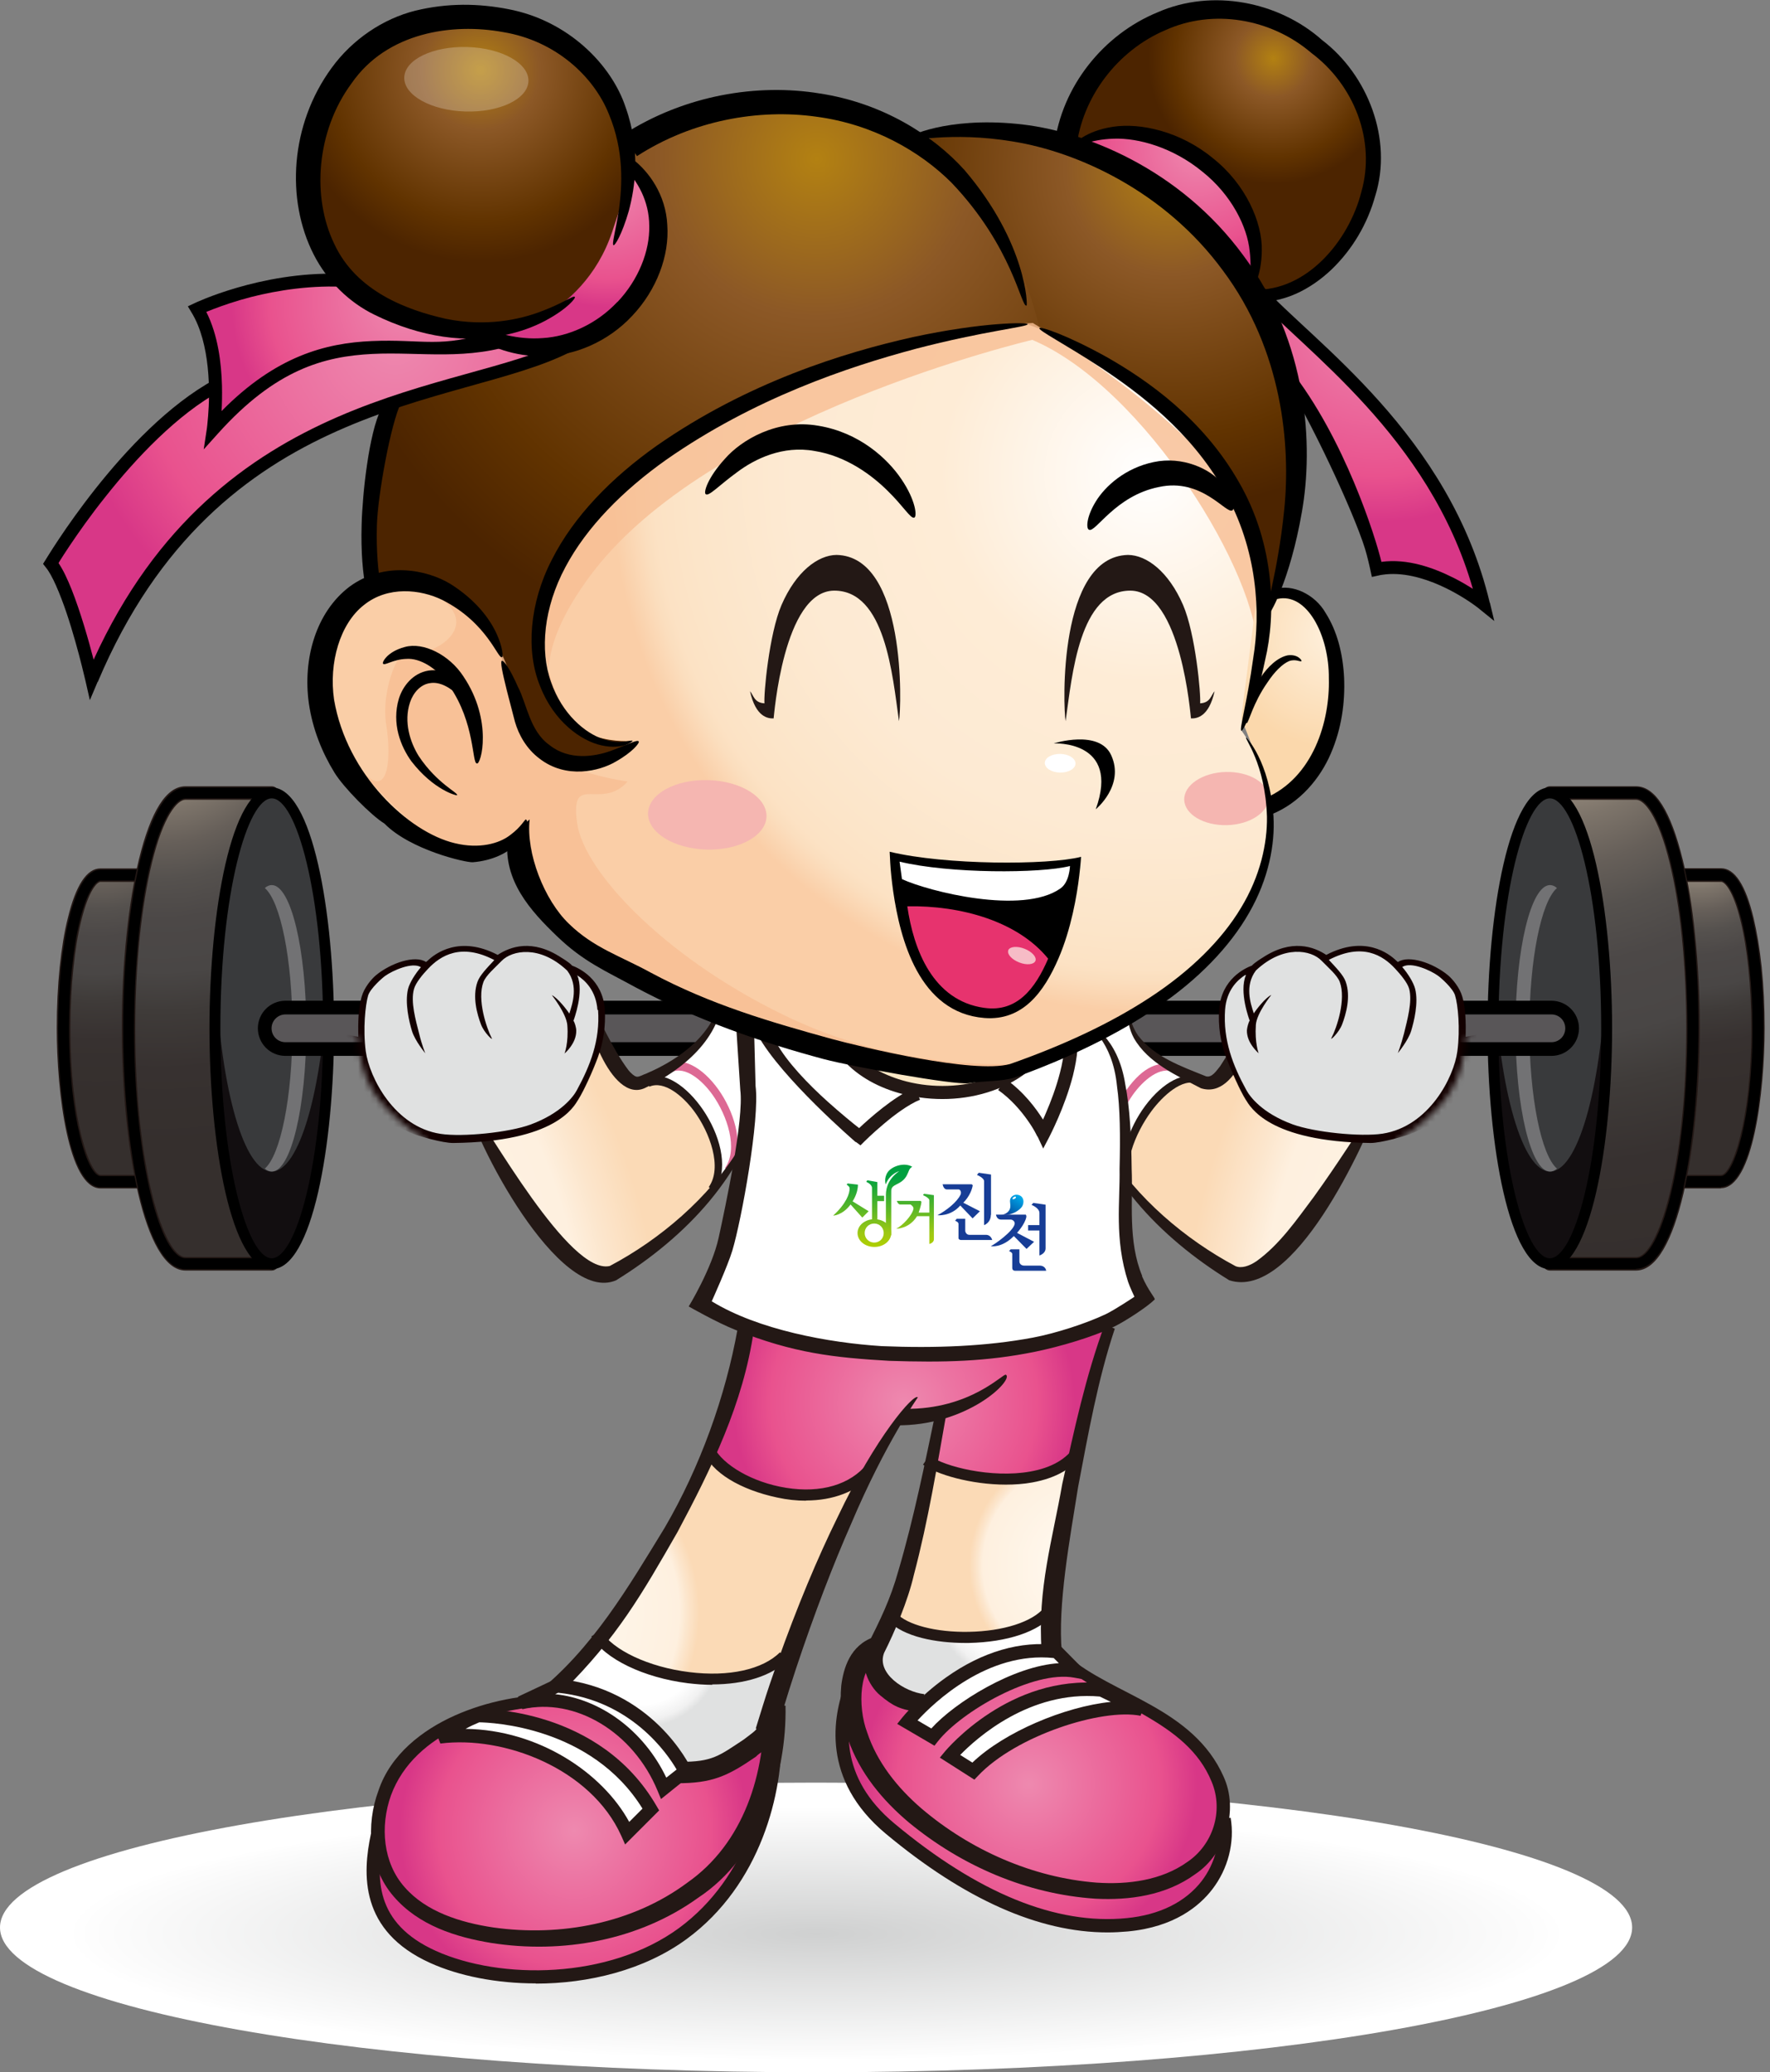
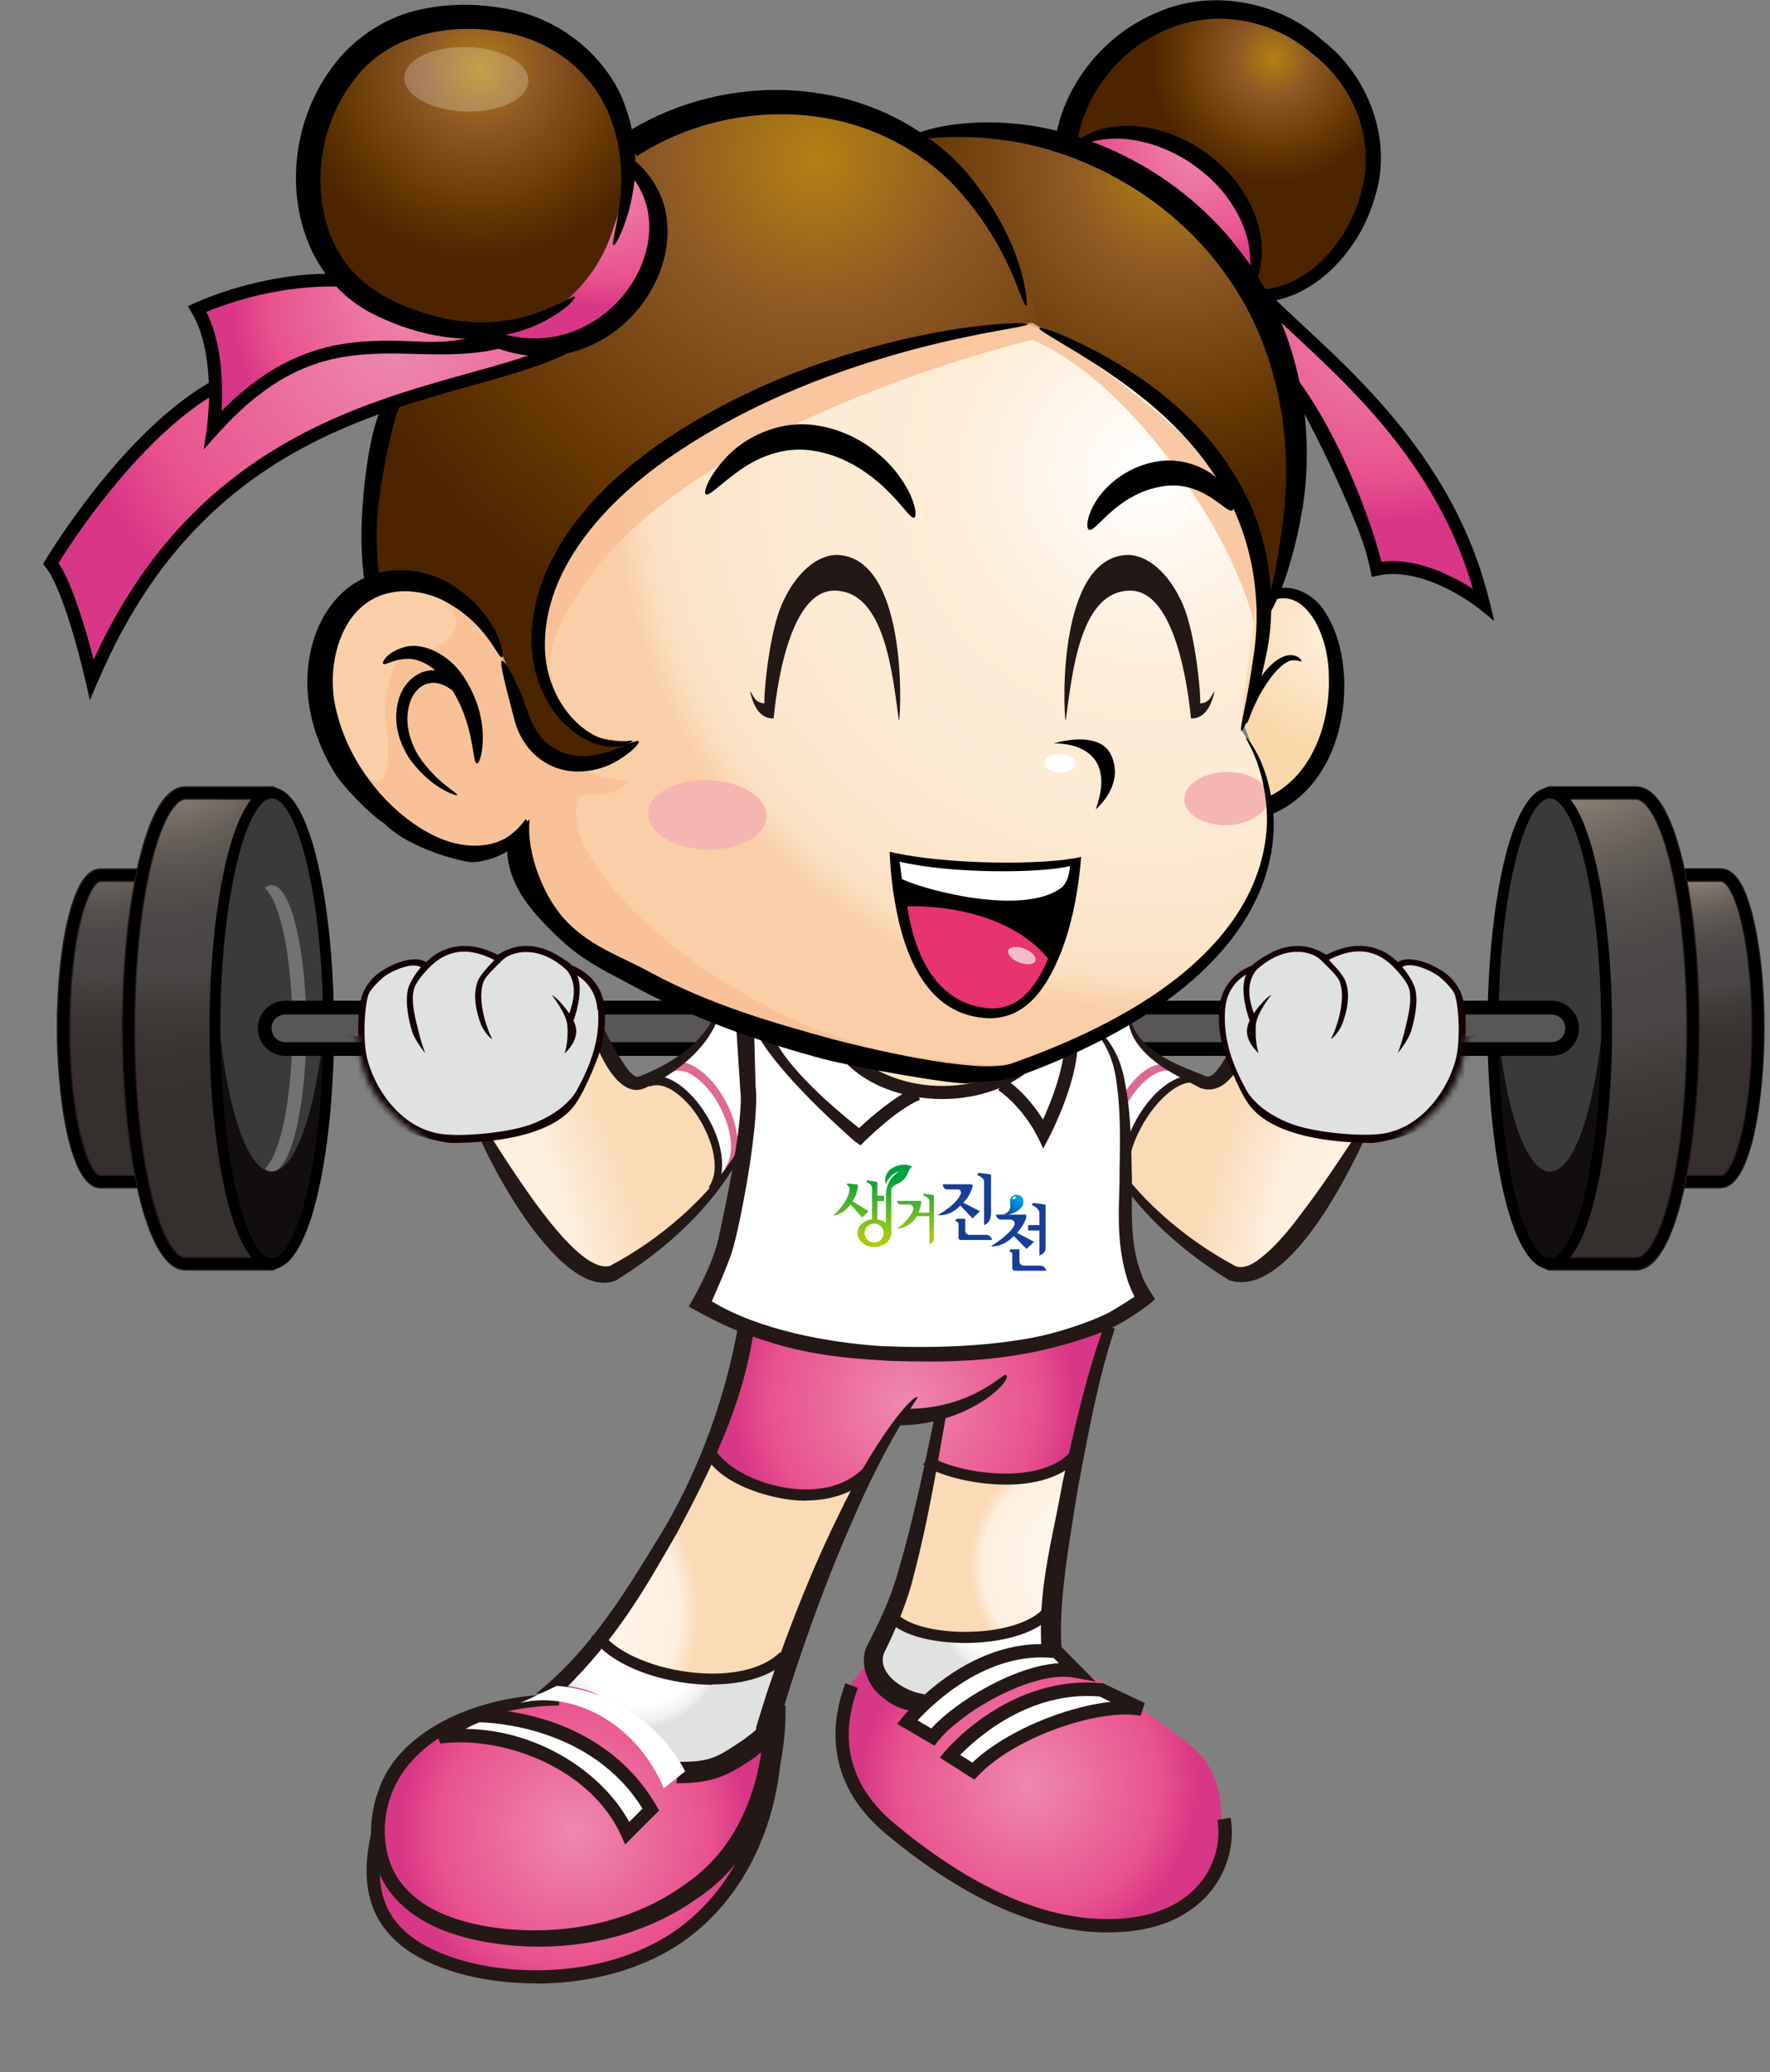
<svg xmlns="http://www.w3.org/2000/svg" width="299" height="350" viewBox="0 0 299 350" fill="none">
  <rect x="0" y="0" width="299" height="350" fill="#808080" stroke="none" />
  <g clip-path="url(#clip0_454_2287)">
    <path d="M16.989 147.809C15.28 147.809 13.705 150.69 12.599 155.315C12.03 157.627 11.594 160.374 11.259 163.457C10.924 166.607 10.756 170.058 10.756 173.711C10.756 188.019 13.571 199.613 17.023 199.613H26.506V147.809H17.023H16.989Z" fill="url(#paint0_radial_454_2287)" />
    <path d="M26.472 200.719H16.989C11.56 200.719 9.584 184.534 9.584 173.677C9.584 170.058 9.751 166.573 10.086 163.323C10.421 160.207 10.857 157.392 11.46 155.046C12.8 149.484 14.677 146.669 16.955 146.669H26.438C27.075 146.669 27.578 147.172 27.578 147.808V199.613C27.578 200.25 27.075 200.752 26.438 200.752L26.472 200.719ZM16.989 148.948C16.419 148.948 14.978 150.321 13.705 155.582C13.135 157.861 12.7 160.542 12.398 163.557C12.063 166.741 11.896 170.159 11.896 173.677C11.896 189.694 15.28 198.44 17.023 198.44H25.366V148.948H17.023H16.989Z" fill="#231815" />
    <path d="M26.472 200.517H16.989C12.264 200.517 9.818 187.013 9.818 173.71C9.818 170.125 9.986 166.64 10.321 163.356C10.656 160.273 11.091 157.492 11.695 155.113C13.035 149.651 14.811 146.903 16.989 146.903H26.472C26.975 146.903 27.41 147.305 27.41 147.842V199.646C27.41 200.149 27.008 200.585 26.472 200.585V200.517ZM16.989 148.713C16.319 148.713 14.777 150.154 13.471 155.515C12.901 157.827 12.465 160.508 12.164 163.524C11.829 166.741 11.661 170.158 11.661 173.677C11.661 188.923 14.811 198.641 16.989 198.641H25.534V148.713H16.989Z" fill="black" />
    <path d="M31.331 133.936C28.684 133.936 26.305 138.359 24.562 145.463C23.691 149.015 22.987 153.237 22.518 157.961C22.015 162.787 21.747 168.115 21.747 173.711C21.747 195.659 26.036 213.486 31.364 213.486H45.941V133.969H31.364L31.331 133.936Z" fill="url(#paint1_radial_454_2287)" />
    <path d="M45.907 214.591H31.331C24.361 214.591 20.575 193.514 20.575 173.677C20.575 168.181 20.843 162.853 21.379 157.827C21.881 153.102 22.585 148.847 23.456 145.194C25.467 136.951 28.114 132.796 31.331 132.796H45.907C46.544 132.796 47.047 133.299 47.047 133.935V213.452C47.047 214.088 46.544 214.591 45.907 214.591ZM31.331 135.075C29.923 135.075 27.578 137.856 25.668 145.73C24.797 149.282 24.126 153.437 23.624 158.062C23.121 163.021 22.853 168.248 22.853 173.677C22.853 197.602 27.779 212.312 31.331 212.312H44.768V135.075H31.331Z" fill="#231815" />
    <path d="M45.907 214.356H31.331C24.495 214.356 20.809 193.38 20.809 173.677C20.809 168.181 21.077 162.853 21.613 157.86C22.116 153.136 22.82 148.88 23.691 145.261C25.065 139.665 27.477 133.03 31.364 133.03H45.941C46.443 133.03 46.879 133.432 46.879 133.969V213.485C46.879 213.988 46.477 214.423 45.941 214.423L45.907 214.356ZM31.331 134.84C29.756 134.84 27.41 137.688 25.467 145.663C24.596 149.215 23.925 153.37 23.423 158.028C22.92 162.987 22.652 168.248 22.652 173.677C22.652 196.563 27.209 212.513 31.331 212.513H44.969V134.84H31.331Z" fill="black" />
    <path d="M45.907 213.451C51.218 213.451 55.524 195.644 55.524 173.676C55.524 151.709 51.218 133.901 45.907 133.901C40.596 133.901 36.29 151.709 36.29 173.676C36.29 195.644 40.596 213.451 45.907 213.451Z" fill="#393A3C" />
    <path d="M45.907 197.87C41.249 197.87 37.362 184.131 36.491 165.902C36.357 168.416 36.29 171.029 36.29 173.676C36.29 195.625 40.579 213.451 45.907 213.451C51.235 213.451 55.524 195.658 55.524 173.676C55.524 170.996 55.457 168.416 55.323 165.902C54.452 184.131 50.565 197.87 45.907 197.87Z" fill="#120E10" />
    <path d="M45.907 149.483C45.505 149.483 45.103 149.651 44.734 149.986C47.382 152.265 49.392 162.016 49.392 173.677C49.392 185.338 47.382 195.089 44.734 197.368C45.103 197.703 45.505 197.87 45.907 197.87C49.124 197.87 51.738 187.047 51.738 173.677C51.738 160.307 49.124 149.483 45.907 149.483Z" fill="#727274" />
    <path d="M45.907 214.357C39.071 214.357 35.385 193.38 35.385 173.677C35.385 153.974 39.071 132.997 45.907 132.997C52.743 132.997 56.429 153.974 56.429 173.677C56.429 193.38 52.743 214.357 45.907 214.357ZM45.907 134.84C41.819 134.84 37.228 150.79 37.228 173.677C37.228 196.563 41.819 212.514 45.907 212.514C49.995 212.514 54.586 196.563 54.586 173.677C54.586 150.79 50.029 134.84 45.907 134.84Z" fill="black" />
    <path d="M296.486 163.423C296.185 160.374 295.716 157.593 295.146 155.28C294.007 150.623 292.465 147.774 290.756 147.774H281.273V199.579H290.756C294.208 199.579 297.023 187.985 297.023 173.677C297.023 170.024 296.855 166.573 296.52 163.423H296.486Z" fill="url(#paint2_radial_454_2287)" />
    <path d="M290.723 200.718H281.24C280.603 200.718 280.101 200.215 280.101 199.579V147.774C280.101 147.137 280.603 146.635 281.24 146.635H290.723C293.035 146.635 294.878 149.45 296.218 155.012C296.788 157.425 297.257 160.206 297.592 163.289C297.927 166.573 298.095 170.057 298.095 173.643C298.095 184.5 296.118 200.685 290.689 200.685L290.723 200.718ZM282.379 198.439H290.723C292.465 198.439 295.85 189.694 295.85 173.676C295.85 170.158 295.682 166.774 295.347 163.557C295.046 160.574 294.61 157.894 294.04 155.582C292.767 150.321 291.326 148.947 290.756 148.947H282.413V198.439H282.379Z" fill="#231815" />
-     <path d="M290.723 200.517H281.24C280.737 200.517 280.302 200.115 280.302 199.579V147.774C280.302 147.272 280.704 146.836 281.24 146.836H290.723C292.901 146.836 294.711 149.617 296.017 155.046C296.587 157.425 297.056 160.206 297.391 163.289C297.726 166.573 297.894 170.058 297.894 173.643C297.894 186.98 295.414 200.45 290.723 200.45V200.517ZM282.178 198.641H290.723C292.901 198.641 296.051 188.923 296.051 173.677C296.051 170.158 295.883 166.74 295.548 163.523C295.247 160.508 294.778 157.827 294.241 155.515C292.935 150.153 291.427 148.712 290.723 148.712H282.178V198.641Z" fill="black" />
+     <path d="M290.723 200.517H281.24V147.774C280.302 147.272 280.704 146.836 281.24 146.836H290.723C292.901 146.836 294.711 149.617 296.017 155.046C296.587 157.425 297.056 160.206 297.391 163.289C297.726 166.573 297.894 170.058 297.894 173.643C297.894 186.98 295.414 200.45 290.723 200.45V200.517ZM282.178 198.641H290.723C292.901 198.641 296.051 188.923 296.051 173.677C296.051 170.158 295.883 166.74 295.548 163.523C295.247 160.508 294.778 157.827 294.241 155.515C292.935 150.153 291.427 148.712 290.723 148.712H282.178V198.641Z" fill="black" />
    <path d="M285.194 157.961C284.691 153.27 283.988 149.015 283.15 145.463C281.407 138.325 279.028 133.936 276.381 133.936H261.805V213.452H276.381C281.675 213.452 285.998 195.659 285.998 173.677C285.998 168.081 285.73 162.753 285.227 157.928L285.194 157.961Z" fill="url(#paint3_radial_454_2287)" />
    <path d="M276.381 214.591H261.805C261.168 214.591 260.666 214.088 260.666 213.452V133.935C260.666 133.299 261.168 132.796 261.805 132.796H276.381C279.598 132.796 282.245 136.985 284.256 145.194C285.161 148.847 285.864 153.102 286.333 157.827C286.869 162.853 287.138 168.181 287.138 173.677C287.138 193.514 283.385 214.591 276.381 214.591ZM262.978 212.312H276.415C279.933 212.312 284.859 197.602 284.859 173.677C284.859 168.248 284.591 162.987 284.088 158.062C283.619 153.437 282.915 149.282 282.044 145.73C280.134 137.856 277.789 135.075 276.381 135.075H262.944V212.312H262.978Z" fill="#231815" />
    <path d="M276.381 214.357H261.804C261.302 214.357 260.866 213.955 260.866 213.419V133.902C260.866 133.399 261.268 132.964 261.804 132.964H276.381C280.234 132.964 282.68 139.632 284.054 145.195C284.959 148.847 285.629 153.103 286.132 157.794C286.668 162.82 286.903 168.148 286.903 173.61C286.903 193.347 283.217 214.29 276.381 214.29V214.357ZM262.743 212.514H276.381C280.469 212.514 285.06 196.564 285.06 173.677C285.06 168.249 284.792 162.988 284.289 158.028C283.82 153.404 283.116 149.249 282.245 145.664C280.301 137.689 277.956 134.84 276.381 134.84H262.743V212.514Z" fill="black" />
    <path d="M252.221 173.676C252.221 195.625 256.51 213.451 261.838 213.451C267.166 213.451 271.455 195.658 271.455 173.676C271.455 151.695 267.166 133.901 261.838 133.901C256.51 133.901 252.221 151.695 252.221 173.676Z" fill="#393A3C" />
    <path d="M261.838 197.87C266.496 197.87 270.383 184.131 271.254 165.902C271.388 168.416 271.455 171.029 271.455 173.676C271.455 195.625 267.166 213.451 261.838 213.451C256.51 213.451 252.221 195.658 252.221 173.676C252.221 170.996 252.288 168.416 252.422 165.902C253.293 184.131 257.181 197.87 261.838 197.87Z" fill="#120E10" />
-     <path d="M261.838 149.483C262.24 149.483 262.643 149.651 263.011 149.986C260.364 152.265 258.353 162.016 258.353 173.677C258.353 185.338 260.364 195.089 263.011 197.368C262.643 197.703 262.24 197.87 261.838 197.87C258.621 197.87 256.008 187.047 256.008 173.677C256.008 160.307 258.621 149.483 261.838 149.483Z" fill="#727274" />
    <path d="M261.804 214.357C254.969 214.357 251.283 193.38 251.283 173.677C251.283 153.974 254.969 132.997 261.804 132.997C268.64 132.997 272.326 153.974 272.326 173.677C272.326 193.38 268.64 214.357 261.804 214.357ZM261.804 134.84C257.716 134.84 253.126 150.79 253.126 173.677C253.126 196.563 257.683 212.514 261.804 212.514C265.926 212.514 270.483 196.563 270.483 173.677C270.483 150.79 265.926 134.84 261.804 134.84Z" fill="black" />
    <path d="M262.073 177.195H48.219C46.276 177.195 44.734 175.621 44.734 173.711C44.734 171.767 46.309 170.226 48.219 170.226H262.073C264.016 170.226 265.558 171.801 265.558 173.711C265.558 175.654 263.983 177.195 262.073 177.195Z" fill="#595658" />
    <path d="M262.073 178.334H48.219C45.639 178.334 43.562 176.256 43.562 173.676C43.562 171.096 45.639 169.019 48.219 169.019H262.073C264.653 169.019 266.731 171.096 266.731 173.676C266.731 176.256 264.653 178.334 262.073 178.334ZM48.219 171.331C46.946 171.331 45.874 172.369 45.874 173.676C45.874 174.983 46.912 176.022 48.219 176.022H262.073C263.38 176.022 264.418 174.983 264.418 173.676C264.418 172.369 263.38 171.331 262.073 171.331H48.219Z" fill="black" />
    <path d="M128.909 184.701C129.143 187.951 125.491 194.552 122.576 198.372C119.694 202.226 112.422 210.235 103.811 214.926C95.199 219.617 78.377 185.405 78.377 185.405L98.851 168.214C98.851 168.214 103.844 184.801 108.301 182.858C117.549 178.837 121.269 173.475 121.738 168.147C121.738 168.147 127.904 171.699 128.842 184.734L128.909 184.701Z" fill="url(#paint4_radial_454_2287)" />
    <path d="M128.909 184.701C127.97 171.699 122.576 167.846 122.576 167.846C122.14 172.671 117.047 177.697 110.713 181.618C115.773 184.299 123.547 190.263 120.632 200.818C121.403 199.914 122.073 199.076 122.576 198.406C125.457 194.552 129.143 187.951 128.909 184.734V184.701Z" fill="white" />
    <path d="M124.017 196.563C125.592 192.776 123.883 187.582 121.369 184.03C118.622 180.177 115.237 178.468 112.724 179.641L113.394 181.082C115.74 179.976 118.622 182.456 120.364 184.902C122.844 188.387 124.754 194.05 122.475 197.266L123.313 197.903C123.614 197.501 123.849 197.032 124.05 196.563H124.017Z" fill="#DD6994" />
    <path d="M121.403 199.847C123.011 195.927 121.068 190.532 118.287 186.779C115.271 182.724 111.618 180.848 108.971 182.021L109.708 183.528C112.188 182.456 115.304 185.07 117.214 187.617C119.929 191.269 122.073 197.2 119.728 200.484L120.632 201.154C120.934 200.718 121.202 200.283 121.369 199.78L121.403 199.847Z" fill="#231815" />
    <path d="M99.019 168.148C101.499 172.37 103.308 176.927 106.156 180.747C106.592 181.283 107.128 181.752 107.463 181.819C107.798 182.02 108.803 181.417 109.172 181.317C115.003 178.837 120.867 174.481 121.872 167.812H122.14C121.872 175.352 115.271 180.747 108.938 183.763C103.174 186.443 98.282 171.767 99.052 168.148H99.019Z" fill="#231815" />
    <path d="M78.545 185.304C82.7 190.933 96.204 215.395 103.006 213.82C111.451 209.363 119.794 202.293 124.888 193.916C126.496 190.967 128.004 187.918 128.775 184.634H129.076C126.06 198.339 115.84 208.961 104.079 216.233C94.395 220.421 79.919 192.475 78.545 185.304Z" fill="#231815" />
    <mask id="mask0_454_2287" style="mask-type:luminance" maskUnits="userSpaceOnUse" x="53" y="150" width="59" height="51">
      <path d="M56.027 200.081L55.893 197.869C60.919 196.596 74.055 193.078 71.843 192.24C69.129 191.201 65.778 187.683 65.778 187.683C60.785 183.092 60.55 176.524 60.55 176.524L60.483 175.117L57.769 172.805C57.769 172.805 56.295 172.436 54.184 172.001L53.044 154.576L108.435 150.957L111.417 196.429L56.027 200.048V200.081Z" fill="white" />
    </mask>
    <g mask="url(#mask0_454_2287)">
      <path d="M96.17 163.455C96.17 163.455 101.163 164.863 101.565 170.526C101.934 175.988 99.354 180.914 97.31 185.102C96.706 186.376 96.338 186.979 94.495 188.151C90.407 190.732 82.197 192.843 75.395 191.804C65.644 190.33 61.857 182.421 61.221 177.596C60.55 172.603 61.656 166.907 63.466 164.997C65.61 162.718 68.525 162.082 72.211 163.053C72.211 163.053 76.367 157.625 84.074 161.847C84.074 161.847 90.072 157.792 96.17 163.455Z" fill="url(#paint5_radial_454_2287)" />
      <path d="M94.83 161.747C89.904 158.496 86.151 159.904 84.074 161.278C77.64 157.927 73.518 161.009 72.212 162.283C72.111 162.35 72.044 162.417 71.977 162.484C70.134 161.244 66.013 162.651 63.533 164.695C62.729 165.366 61.522 166.807 61.087 168.348C60.517 170.358 60.483 172.704 60.517 175.117C58.54 174.681 52.776 173.709 49.459 176.155C45.471 179.104 43.528 186.912 46.979 190.966C50.632 195.256 57.803 192.039 60.819 190.464C64.471 188.587 69.229 191.268 69.229 191.268C70.603 191.871 74.825 193.077 76.601 193.044C93.858 192.843 96.908 186.979 97.712 185.672C98.617 184.231 100.124 180.947 100.996 178.568C101.934 176.055 102.336 173.274 102.169 170.492C101.8 165.332 97.745 163.489 96.64 163.087C96.204 162.551 94.83 161.747 94.83 161.747ZM101.029 170.559C101.398 175.72 99.689 180.009 97.444 184.131C96.874 185.203 94.797 188.018 89.636 189.928C86.017 191.268 78.143 192.072 74.423 191.503C66.649 190.33 62.394 181.986 61.79 177.563C61.288 173.81 61.723 169.688 62.193 168.113C62.561 166.941 64.605 165.131 65.108 164.796C66.281 163.958 69.631 162.417 71.106 163.355C70.168 164.427 69.196 165.969 68.928 167.041C68.358 169.387 69.129 172.637 69.598 174.145C70.1 175.787 71.843 177.898 71.843 177.898C71.843 177.898 71.273 176.524 70.804 174.581C70.235 172.335 69.33 169.219 69.933 167.041C70.201 166.036 71.374 164.595 72.312 163.623C74.39 161.412 77.875 159.2 83.504 162.149C82.331 163.422 81.058 164.695 80.656 165.835C79.751 168.381 80.622 171.364 81.259 173.039C81.795 174.447 83.337 175.854 83.069 175.351C82.197 173.642 80.555 168.817 81.661 165.868C82.097 164.729 83.538 163.523 84.744 162.283C86.52 160.473 91.178 159.602 95.735 163.858L95.835 163.958C97.712 166.471 96.74 169.454 96.17 171.196C95.835 170.627 94.16 168.482 93.222 168.08C93.222 168.08 95.668 171.129 95.835 173.14C96.07 176.155 95.366 177.931 95.366 177.931C95.366 177.931 97.41 176.222 97.343 174.044C97.343 173.542 97.075 172.671 96.874 172.402C96.908 172.302 98.717 167.544 97.511 164.729C98.885 165.6 100.694 167.343 100.929 170.593L101.029 170.559Z" fill="#130000" />
    </g>
    <path d="M182.824 184.701C182.59 187.952 186.242 194.553 189.157 198.373C192.039 202.226 199.311 210.235 207.922 214.926C216.534 219.617 233.356 185.405 233.356 185.405L212.882 168.215C212.882 168.215 207.889 184.802 203.432 182.858C194.184 178.837 191.067 176.056 190.598 170.694C190.598 170.694 183.829 171.7 182.891 184.701H182.824Z" fill="url(#paint6_radial_454_2287)" />
    <path d="M182.824 184.701C183.763 171.7 190.531 170.694 190.531 170.694C190.967 175.52 194.687 177.731 200.986 181.618C195.926 184.299 188.152 190.264 191.068 200.819C190.297 199.914 189.627 199.076 189.124 198.406C186.242 194.553 182.556 187.951 182.791 184.735L182.824 184.701Z" fill="white" />
    <path d="M187.683 196.563C186.108 192.777 187.817 187.583 190.33 184.031C193.078 180.177 195.96 178.937 198.506 180.11L198.339 181.082C195.993 179.976 193.111 182.456 191.369 184.902C188.889 188.387 186.979 194.05 189.258 197.267L188.42 197.903C188.119 197.501 187.884 197.032 187.683 196.563Z" fill="#DD6994" />
    <path d="M190.33 199.847C188.722 195.927 190.665 190.532 193.447 186.779C196.462 182.724 200.115 180.848 202.762 182.021L202.259 183.059C199.78 181.987 196.429 185.07 194.519 187.65C191.805 191.303 189.191 197.435 191.57 200.719L191.101 201.188C190.799 200.752 190.531 200.316 190.364 199.814L190.33 199.847Z" fill="#231815" />
    <path d="M212.949 168.214C212.547 172.805 209.263 185.84 202.863 183.796C198.775 181.652 193.949 179.54 191.537 175.318C190.766 173.877 190.464 172.269 190.397 170.694H190.666C190.9 172.202 191.403 173.676 192.24 174.883C195.022 178.535 199.579 180.11 203.734 181.786C204.739 182.054 205.476 180.847 206.113 180.077C208.626 176.324 210.436 172.169 212.714 168.147L212.949 168.214Z" fill="#231815" />
    <path d="M233.456 185.438C230.373 193.614 218.511 219.717 207.654 216.232C195.893 208.994 185.673 198.339 182.657 184.7L182.958 184.667C183.696 187.951 185.237 191 186.845 193.949C191.939 202.326 200.282 209.363 208.727 213.853C209.698 214.255 211.005 213.853 212.245 213.015C216.166 210.201 219.014 206.046 221.929 202.159C225.85 196.73 229.469 191.034 233.188 185.337L233.456 185.471V185.438Z" fill="#231815" />
    <mask id="mask1_454_2287" style="mask-type:luminance" maskUnits="userSpaceOnUse" x="196" y="150" width="60" height="51">
      <path d="M252.054 200.081L252.188 197.869C247.161 196.596 234.026 193.078 236.238 192.24C238.952 191.201 242.303 187.683 242.303 187.683C247.295 183.092 247.53 176.524 247.53 176.524L247.597 175.117L250.311 172.805C250.311 172.805 251.786 172.436 253.897 172.001L255.036 154.576L199.646 150.957L196.664 196.429L252.054 200.048V200.081Z" fill="white" />
    </mask>
    <g mask="url(#mask1_454_2287)">
      <path d="M211.91 163.455C211.91 163.455 206.918 164.863 206.515 170.526C206.147 175.988 208.727 180.914 210.771 185.102C211.374 186.376 211.743 186.979 213.586 188.151C217.674 190.732 225.884 192.843 232.686 191.804C242.437 190.33 246.223 182.421 246.86 177.596C247.53 172.603 246.424 166.907 244.615 164.997C242.47 162.718 239.555 162.082 235.869 163.053C235.869 163.053 231.714 157.625 224.007 161.847C224.007 161.847 218.009 157.792 211.91 163.455Z" fill="url(#paint7_radial_454_2287)" />
      <path d="M211.475 163.087C210.369 163.489 206.314 165.332 205.946 170.493C205.745 173.274 206.18 176.055 207.118 178.568C208.023 180.947 209.498 184.231 210.402 185.672C211.207 186.945 214.256 192.809 231.513 193.044C233.289 193.044 237.511 191.871 238.885 191.268C238.885 191.268 243.677 188.587 247.296 190.464C250.311 192.005 257.482 195.256 261.135 190.966C264.586 186.912 262.643 179.104 258.655 176.156C255.304 173.709 249.574 174.681 247.597 175.117C247.631 172.671 247.597 170.325 247.027 168.348C246.592 166.807 245.386 165.366 244.581 164.695C242.102 162.651 237.98 161.244 236.137 162.484C236.07 162.417 235.97 162.35 235.903 162.283C234.596 161.01 230.508 157.893 224.04 161.278C221.963 159.904 218.21 158.496 213.284 161.747C213.284 161.747 211.944 162.551 211.475 163.087ZM210.469 164.695C209.263 167.544 211.072 172.302 211.106 172.369C210.905 172.671 210.67 173.508 210.637 174.011C210.57 176.189 212.614 177.864 212.614 177.898C212.614 177.898 211.944 176.122 212.145 173.106C212.279 171.096 214.758 168.046 214.758 168.046C213.854 168.415 212.145 170.56 211.81 171.163C211.207 169.42 210.268 166.438 212.145 163.925L212.245 163.824C216.836 159.569 221.494 160.44 223.236 162.249C224.443 163.489 225.883 164.695 226.319 165.835C227.425 168.784 225.816 173.609 224.912 175.318C224.644 175.854 226.185 174.413 226.721 173.006C227.358 171.33 228.229 168.348 227.324 165.801C226.922 164.662 225.649 163.389 224.476 162.115C230.139 159.167 233.59 161.345 235.668 163.59C236.606 164.595 237.779 166.002 238.047 167.008C238.617 169.186 237.712 172.302 237.176 174.547C236.673 176.491 236.137 177.864 236.137 177.864C236.137 177.864 237.88 175.753 238.382 174.111C238.851 172.57 239.656 169.353 239.052 167.008C238.784 165.935 237.813 164.394 236.874 163.322C238.349 162.35 241.7 163.925 242.872 164.763C243.375 165.098 245.419 166.907 245.788 168.08C246.29 169.655 246.692 173.776 246.19 177.529C245.62 181.953 241.364 190.263 233.557 191.469C229.837 192.039 221.996 191.234 218.344 189.894C213.15 187.984 211.106 185.169 210.536 184.097C208.291 180.009 206.582 175.686 206.951 170.526C207.185 167.276 208.995 165.533 210.369 164.662L210.469 164.695Z" fill="#130000" />
    </g>
-     <path d="M137.855 350C213.991 350 275.711 339.048 275.711 325.539C275.711 312.029 213.991 301.077 137.855 301.077C61.72 301.077 0 312.029 0 325.539C0 339.048 61.72 350 137.855 350Z" fill="url(#paint8_radial_454_2287)" />
    <path d="M188.957 218.712C187.147 225.213 183.562 237.108 183.562 237.108L180.311 254.064L156.52 253.326L159.402 238.549L152.901 239.286C152.901 239.286 144.959 249.741 144.959 252.623C144.959 255.505 141.005 256.577 129.076 255.505C117.181 254.432 116.443 250.445 116.443 250.445C116.443 250.445 126.53 228.094 127.97 217.975" fill="url(#paint9_radial_454_2287)" />
    <path d="M130.751 287.003C131.723 297.357 125.457 318.501 118.253 324.499C111.048 330.497 95.902 335.792 79.784 332.675C63.667 329.559 61.757 315.854 63.901 307.678C66.079 299.502 70.168 290.856 88.195 286.768C106.223 282.68 110.814 286.299 110.814 286.299" fill="url(#paint10_radial_454_2287)" />
    <path d="M133.868 278.827C131.958 282.178 129.78 290.12 129.78 291.326C129.78 292.532 122.341 298.765 118.722 299.737C115.103 300.708 112.959 295.883 111.987 294.208C111.015 292.532 102.37 286.266 98.751 285.328C95.132 284.356 94.06 284.725 94.06 284.725L101.633 276.683" fill="url(#paint11_radial_454_2287)" />
    <path d="M179.574 280.369C186.779 284.088 196.898 291.326 201.455 295.146C206.013 298.999 207.219 304.998 205.778 313.911C204.337 322.824 189.895 326.912 178.368 323.997C166.841 321.115 147.841 307.645 144.691 302.585C141.575 297.525 138.693 290.555 145.161 282.614C151.661 274.672 167.042 278.526 167.042 278.526" fill="url(#paint12_radial_454_2287)" />
    <path d="M177.631 278.324L177.765 270.282C177.765 270.282 174.146 276.783 165.5 276.783C156.855 276.783 150.354 274.973 151.795 270.282C153.236 265.591 144.222 280.368 149.282 284.724C154.342 289.047 159.033 289.047 162.987 285.462C166.941 281.843 179.574 280.402 179.574 280.402" fill="url(#paint13_radial_454_2287)" />
    <path d="M148.176 246.122C144.557 251.886 140.603 261.637 138.425 267.032C136.247 272.427 134.806 276.046 134.806 276.046C134.806 276.046 131.187 286.132 114.6 282.547C98.014 278.928 101.968 276.046 106.29 269.21C110.613 262.341 114.936 253.327 116.376 250.445C117.817 247.563 119.995 244.682 121.771 247.195C123.581 249.708 128.976 252.255 135.476 252.255C141.977 252.255 148.109 248.301 149.919 242.872" fill="url(#paint14_radial_454_2287)" />
    <path d="M182.087 242.504C181.015 249.004 178.468 257.281 178.468 260.163C178.468 263.045 177.731 270.249 177.731 270.249C177.731 270.249 175.218 276.75 163.289 276.381C151.393 276.013 151.393 274.203 151.762 270.249C152.13 266.295 155.716 254.031 156.084 251.484C156.453 248.971 157.894 246.793 161.144 248.602C164.395 250.412 173.408 249.44 176.659 248.736C179.909 248.033 182.054 243.911 182.791 239.957" fill="url(#paint15_radial_454_2287)" />
    <path d="M186.611 223.705C183.36 232.551 181.45 241.565 179.44 250.646C177.831 259.928 175.218 268.339 175.955 278.861L179.373 279.062C178.636 271.154 180.713 259.995 182.12 251.149C183.829 242.168 185.471 232.92 188.32 224.409L186.644 223.705H186.611Z" fill="#231815" />
    <path d="M152.867 237.946C163.959 238.08 169.488 231.881 169.923 232.183C171.331 232.987 163.489 240.962 151.158 240.727" fill="#231815" />
    <path d="M158.195 237.812C156.252 247.06 154.409 256.309 151.762 265.289C150.421 270.081 148.779 273.465 146.3 278.324C145.227 281.105 146.601 284.59 148.679 286.333C150.857 288.142 152.063 288.779 155.314 289.147L156.151 286.132C152.767 285.763 148.009 282.613 149.349 279.162C151.091 275.71 153.37 270.382 154.375 265.993C156.821 256.778 158.329 247.395 159.971 238.147L158.195 237.778V237.812Z" fill="#231815" />
    <path d="M169.923 250.746C164.026 250.746 158.128 249.004 155.917 247.362L157.022 245.854C159.468 247.697 167.511 249.708 174.045 248.535C177.63 247.898 180.177 246.424 181.618 244.179L183.193 245.184C181.45 247.898 178.468 249.641 174.38 250.378C172.939 250.646 171.398 250.746 169.89 250.746H169.923Z" fill="#231815" />
    <path d="M163.02 277.486C158.262 277.486 152.532 276.481 150.019 273.666L151.393 272.427C153.202 274.437 158.128 275.71 163.624 275.61C169.488 275.509 174.413 273.934 176.424 271.488L177.865 272.695C175.486 275.576 170.158 277.352 163.657 277.486C163.456 277.486 163.222 277.486 163.02 277.486Z" fill="#231815" />
    <path d="M114.902 297.559C120.331 297.592 121.47 296.553 125.625 293.806C126.362 293.236 128.239 291.929 127.669 291.929L128.842 288.143C129.613 285.63 130.45 283.217 131.288 280.838C134.639 271.388 138.124 263.078 141.475 256.276C147.975 242.571 154.409 235.266 155.046 236.003C155.046 236.07 149.651 243.509 143.787 257.348C140.771 264.184 137.554 272.528 134.438 281.91C133.667 284.256 132.896 286.668 132.159 289.148L131.053 292.901C130.082 295.682 128.842 295.481 127.702 296.688C122.911 299.971 120.331 301.211 114.232 301.178" fill="#231815" />
    <path d="M124.619 224.342C122.575 235.835 118.219 247.865 112.288 258.018C106.189 267.97 100.091 278.492 90.507 286.065L95.165 285.562C104.279 276.515 108.435 269.244 114.466 258.722C120.129 248.1 125.558 237.075 127.334 224.71L124.653 224.375L124.619 224.342Z" fill="#231815" />
    <path d="M136.147 253.461C134.605 253.461 132.963 253.293 131.288 252.925C125.122 251.618 120.096 248.703 118.789 245.017L120.33 243.844C121.436 246.893 126.195 249.942 131.69 251.082C137.655 252.322 142.848 251.149 145.965 247.831L147.339 249.105C144.691 251.919 140.737 253.427 136.18 253.427L136.147 253.461Z" fill="#231815" />
    <path d="M120.331 284.557C118.99 284.557 117.616 284.457 116.209 284.289C108.736 283.351 102.169 280.201 99.89 276.381L101.499 275.409C103.476 278.693 109.608 281.575 116.444 282.413C123.112 283.25 128.842 281.977 131.757 279.062L133.064 280.368C130.383 283.049 125.792 284.49 120.297 284.49L120.331 284.557Z" fill="#231815" />
-     <path d="M179.004 280.804C187.75 288.344 200.417 290.522 204.672 300.909C206.75 305.835 204.907 311.599 200.517 314.514C196.228 317.563 190.598 318.334 185.237 317.965C174.414 317.128 163.858 312.436 155.649 305.433C151.561 301.915 148.143 297.592 146.501 292.633C144.792 288.109 145.16 281.173 148.645 279.966L147.64 276.481C143.586 277.889 142.48 281.776 142.111 284.691C141.81 287.807 142.279 290.89 143.25 293.705C145.194 299.435 149.148 304.126 153.538 307.812C162.451 315.151 173.442 319.909 185.036 320.68C190.766 320.981 196.965 320.143 201.924 316.525C207.051 313.107 209.263 305.735 206.716 300.105C201.556 288.411 187.918 286.266 180.378 279.698L178.937 280.804H179.004Z" fill="#231815" />
    <path d="M187.08 326.376C175.486 326.376 162.92 320.78 149.651 309.722C138.693 300.608 140.67 289.885 142.815 284.289L144.926 285.093C142.58 291.225 141.709 300.172 151.091 307.98C165.199 319.741 178.401 325.136 190.297 323.964C195.859 323.427 200.249 321.249 202.997 317.697C205.275 314.715 206.247 310.962 205.644 307.377L207.889 307.008C208.593 311.197 207.453 315.62 204.806 319.071C202.628 321.92 198.372 325.471 190.531 326.209C189.392 326.309 188.253 326.376 187.114 326.376H187.08Z" fill="#231815" />
    <path d="M192.911 288.679C185.706 287.238 170.895 292.298 164.428 299.134L160.474 296.621C160.474 296.621 170.929 283.988 186.075 285.429L192.944 288.679H192.911Z" fill="white" />
    <path d="M164.596 300.575L158.765 296.855L159.569 295.884C160.005 295.347 170.594 282.815 186.142 284.289H186.343L193.38 287.64L192.676 289.785C186.142 288.478 171.633 293.136 165.232 299.905L164.596 300.575ZM162.183 296.386L164.261 297.693C169.656 292.533 179.842 288.243 187.65 287.439L185.773 286.535C173.911 285.496 164.964 293.571 162.217 296.386H162.183Z" fill="#231815" />
    <path d="M181.718 282.178C174.145 280.737 161.513 288.31 157.558 293.37L153.236 290.857C153.236 290.857 164.059 277.152 178.468 278.961L181.718 282.212V282.178Z" fill="white" />
    <path d="M157.86 294.844L151.561 291.158L152.365 290.153C152.365 290.153 155.213 286.568 159.804 283.317C165.936 278.961 172.437 277.051 178.636 277.855H179.004L185.103 284.021L181.484 283.351C174.581 282.044 162.417 289.047 158.43 294.107L157.827 294.878L157.86 294.844ZM154.978 290.555L157.324 291.929C161.312 287.506 171.197 281.374 178.87 280.905L177.999 280.033C166.807 278.861 157.76 287.573 155.012 290.555H154.978Z" fill="#231815" />
    <path d="M94.461 286.166C88.43 286.166 82.365 287.272 76.802 289.751C71.34 292.198 65.979 296.319 63.935 302.418C61.79 308.148 62.226 315.352 66.481 320.278C70.704 325.204 77.037 327.181 82.968 328.153C94.93 330.029 107.865 327.784 117.951 320.513C128.506 313.543 132.93 299.804 132.695 288.076L129.076 287.942C129.344 299.57 125.625 311.331 116.075 317.999C106.86 324.835 94.763 327.147 83.337 325.539C77.707 324.701 71.943 322.858 68.358 318.737C64.706 314.649 64.169 308.483 66.046 303.222C70 292.499 83.337 288.21 94.428 288.043V286.233L94.461 286.166Z" fill="#231815" />
    <path d="M90.507 334.987C83.906 334.987 77.573 333.748 72.681 331.536C60.718 326.141 61.221 316.491 62.661 309.722L64.873 310.191C63.399 317.127 63.298 324.834 73.619 329.492C84.543 334.418 102.872 334.317 114.701 325.638C126.395 317.027 130.115 302.316 129.746 292.331L131.991 292.264C132.393 302.819 128.439 318.367 116.008 327.481C108.837 332.742 99.421 335.021 90.507 335.021V334.987Z" fill="#231815" />
    <path d="M105.989 309.588C101.666 299.971 88.33 291.56 74.256 293.37C74.256 293.37 77.875 290.856 80.757 289.751C80.757 289.751 100.594 289.382 109.976 305.634L106.022 309.588H105.989Z" fill="white" />
    <path d="M105.62 311.565L104.95 310.057C99.823 298.664 85.079 293.102 74.39 294.475L73.585 292.431C73.585 292.431 77.338 289.818 80.321 288.678L80.488 288.611H80.689C81.527 288.611 101.297 288.41 110.914 305.031L111.35 305.768L105.62 311.498V311.565ZM78.645 291.996C91.044 292.163 101.8 299.468 106.29 307.712L108.535 305.466C99.923 291.56 82.934 290.924 80.957 290.89C80.22 291.192 79.416 291.56 78.645 291.996Z" fill="#231815" />
    <path d="M87.961 287.606C97.343 285.428 107.798 291.56 112.121 302.049L115.74 299.167C115.74 299.167 109.608 286.165 94.093 284.725L87.961 287.606Z" fill="white" />
-     <path d="M111.652 303.825L111.082 302.451C106.994 292.532 97.142 286.635 88.229 288.679L87.492 286.568L93.892 283.552H94.194C110.144 285.06 116.477 298.095 116.745 298.664L117.114 299.468L111.652 303.858V303.825ZM93.724 286.132C101.364 286.903 108.736 292.231 112.556 300.239L114.299 298.865C112.724 296.151 106.592 287.171 94.294 285.897L93.724 286.165V286.132Z" fill="#231815" />
    <path d="M189.492 182.154L186.175 173.71C183.595 171.867 184.969 177.396 182.02 176.357C176.39 174.38 171.867 174.547 165.936 173.844C159.837 173.107 153.571 172.972 147.506 173.978C141.374 174.983 134.437 170.191 129.813 174.48C127.501 176.625 128.071 169.789 127.132 172.805C126.496 174.916 125.826 194.117 124.887 196.06C125.021 196.831 123.815 198.741 122.944 205.376C121.872 213.686 118.018 220.153 118.018 220.153C118.018 220.153 133.767 227.726 160.105 228.463C186.443 229.2 192.408 218.042 192.408 218.042C192.408 218.042 190.062 208.257 190.062 199.612C190.062 190.967 189.526 182.187 189.526 182.187L189.492 182.154Z" fill="white" />
    <path d="M192.944 215.495C190.498 209.631 191.403 202.863 191.168 197.434C191.101 191.905 190.866 187.08 190.096 183.193C188.856 174.983 183.763 172.671 183.897 173.006C183.629 173.207 187.918 175.586 188.688 183.427C189.225 187.214 189.258 191.905 189.124 197.434C189.225 202.93 188.219 209.229 190.565 216.501C190.799 217.238 191.637 219.014 191.637 219.014C191.637 219.014 188.387 221.192 186.778 221.963C183.528 223.504 178.401 225.179 174.481 225.917C166.64 227.391 158.061 227.726 148.98 227.357C140 226.788 128.104 224.61 120.23 219.784C120.23 219.784 122.944 213.786 123.715 211.206C125.256 206.079 128.372 188.99 127.635 183.427L127.3 170.728L124.251 171.632L125.055 184.098C125.692 189.057 122.542 203.801 121.403 209.028C120.263 214.256 116.343 220.656 116.343 220.656C116.343 220.656 121.101 223.37 124.15 224.576C134.002 228.564 141.005 229.301 150.22 229.837C159.469 230.139 166.673 229.971 174.883 228.296C178.971 227.458 184.768 225.783 188.32 224.007C190.096 223.135 193.815 220.723 195.055 219.483C195.223 219.282 193.983 218.042 192.91 215.529L192.944 215.495ZM119.426 219.081C119.426 218.612 119.426 218.411 119.426 219.081Z" fill="#231815" />
    <path d="M181.182 172.738C181.517 180.981 176.257 191.47 176.257 191.47C176.257 191.47 166.606 179.608 163.657 177.865" fill="white" />
    <path d="M159.335 180.948C152.901 185.103 145.227 192.006 145.227 192.006C145.227 192.006 133.7 182.958 128.607 175.553" fill="white" />
    <path d="M179.071 173.274C174.849 183.461 156.955 188.789 143.485 178.502Z" fill="#FDE8C6" />
    <path d="M142.446 179.004L144.088 177.53C146.266 179.976 149.483 181.719 153.135 182.657C157.592 183.796 162.652 183.662 166.975 182.121C171.331 180.579 174.95 177.698 176.826 173.274L178.87 174.146C176.726 179.205 172.504 182.523 167.712 184.198C162.887 185.907 157.458 186.041 152.566 184.801C148.578 183.796 144.959 181.853 142.413 179.004H142.446Z" fill="#231815" />
    <path d="M144.524 192.877C144.524 192.877 131.991 182.087 128.004 174.815L131.154 176.122C132.896 179.339 136.582 183.159 139.833 186.074C142.078 188.085 144.088 189.727 145.127 190.531C146.769 188.99 150.924 185.237 154.543 183.695L155.414 185.739C153.504 186.51 151.092 188.286 149.249 189.861C147.372 191.436 146.032 192.776 146.032 192.776L145.361 193.446L144.591 192.877H144.524Z" fill="#231815" />
    <path d="M175.251 191.973C175.251 191.973 175.117 191.705 174.849 191.202C174.581 190.699 174.146 189.996 173.576 189.191C172.437 187.583 170.761 185.606 168.617 184.098L169.89 182.255C172.939 184.4 175.017 187.214 176.19 189.091C176.357 188.756 176.525 188.354 176.692 187.952C177.497 186.109 178.435 183.629 179.071 181.116C179.809 178.301 180.077 175.419 179.507 173.409L181.652 172.806C182.422 175.52 181.987 178.67 181.25 181.652C179.876 187.047 177.262 191.973 177.262 192.006L176.223 193.983L175.285 191.973H175.251Z" fill="#231815" />
    <path d="M144.959 200.082L143.183 199.881L143.016 200.082C143.016 200.082 143.485 200.35 143.519 200.652C143.586 201.556 142.915 203.332 140.737 205.309C140.737 205.309 142.279 205.309 143.686 203.433L145.663 205.644L146.735 204.572L144.021 202.897C144.021 202.897 144.926 201.623 144.926 200.082H144.959Z" fill="url(#paint16_linear_454_2287)" />
    <path d="M148.21 205.946V202.863H149.349V201.958H148.21V199.646L146.501 199.345L146.333 199.613C146.333 199.613 147.305 199.981 147.305 200.652V205.979L147.774 206.248L148.21 205.979V205.946Z" fill="url(#paint17_linear_454_2287)" />
    <path d="M149.651 206.884V201.824C149.651 200.417 150.254 198.942 151.896 197.803C151.896 197.803 150.287 198.239 149.617 200.048C149.617 200.048 149.248 198.976 149.986 197.937C150.723 196.932 152.8 196.262 154.107 197.066C154.107 197.066 153.772 197.2 153.571 197.635C153.37 198.071 153.169 198.909 152.298 199.545C151.427 200.182 150.555 200.182 150.555 201.154V208.66L149.885 208.09L149.651 206.884Z" fill="url(#paint18_linear_454_2287)" />
    <path d="M147.707 205.912C146.132 205.912 144.859 206.951 144.859 208.258C144.859 209.565 146.132 210.603 147.707 210.603C149.282 210.603 150.555 209.565 150.555 208.258C150.555 206.951 149.282 205.912 147.707 205.912ZM147.674 209.866C146.802 209.866 146.065 209.162 146.065 208.258C146.065 207.353 146.769 206.649 147.674 206.649C148.578 206.649 149.282 207.353 149.282 208.258C149.282 209.162 148.578 209.866 147.674 209.866Z" fill="url(#paint19_linear_454_2287)" />
    <path d="M155.515 202.829H151.494C151.494 202.829 151.695 203.433 152.063 203.433H153.806C153.806 203.433 154.375 203.768 154.308 204.17C154.107 205.242 152.465 207.018 151.393 207.521C151.393 207.521 153.571 207.588 154.911 205.41H156.989V210.101C156.989 210.101 157.76 209.933 157.76 209.297V201.858L156.084 201.623L155.917 201.858C155.917 201.858 156.989 202.293 156.989 202.729V204.806H155.18C155.18 204.806 155.649 203.533 155.649 202.963L155.515 202.829Z" fill="url(#paint20_linear_454_2287)" />
    <path d="M164.193 200.015H159.234C159.234 200.015 159.368 200.886 159.938 200.886H161.915C162.25 200.886 162.451 201.389 162.25 201.791C161.68 202.997 159.904 204.438 158.363 205.242C158.363 205.242 160.574 205.51 162.216 203.6L164.294 205.778L165.534 204.572L162.719 203.131C162.719 203.131 163.992 201.992 164.327 200.182L164.16 200.048L164.193 200.015Z" fill="#173D96" />
    <path d="M167.41 205.175V198.373L165.333 198.071L165.031 198.44C165.031 198.44 166.238 198.909 166.238 199.512V206.918C166.238 206.918 167.377 206.549 167.377 205.175H167.41Z" fill="#173D96" />
    <path d="M163.054 207.889V205.845H161.613L161.345 206.18C161.345 206.18 161.915 206.381 161.915 206.682V209.162C161.915 209.162 161.982 209.43 162.384 209.43H167.611C167.611 209.43 167.41 208.559 166.573 208.559H163.758C163.255 208.559 163.054 208.09 163.054 207.855V207.889Z" fill="#173D96" />
    <path d="M173.275 205.142H168.248C168.248 205.142 168.349 205.979 169.086 205.979H170.728C171.029 205.979 171.499 206.281 171.398 206.75C171.13 207.99 167.98 210.201 167.377 210.47C167.377 210.47 169.22 210.838 171.264 208.761L173.409 210.939L174.682 209.732L171.8 208.224C171.8 208.224 173.14 206.784 173.375 205.544C173.409 205.276 173.275 205.142 173.275 205.142Z" fill="#173D96" />
    <path d="M176.626 210.838V203.466L174.548 203.164L174.246 203.499C174.246 203.499 175.587 204.002 175.587 204.873V206.917H173.677V207.822H175.587V212.044C175.587 212.044 176.626 211.742 176.626 210.838Z" fill="#173D96" />
    <path d="M175.553 213.754H173.006C172.537 213.754 172.202 213.452 172.202 213.05V211.006H170.728L170.459 211.307C170.459 211.307 170.996 211.508 170.996 211.777V214.156C170.996 214.424 171.163 214.625 171.498 214.625H176.726C176.726 214.625 176.659 213.754 175.586 213.754H175.553Z" fill="#173D96" />
    <path d="M169.153 205.175C169.924 205.108 170.594 204.572 170.661 203.901C170.728 203.231 170.527 203.03 170.661 202.528C170.795 202.025 171.532 201.522 172.303 201.924C173.073 202.327 172.973 203.298 172.638 203.801C172.303 204.304 171.364 204.974 170.225 205.175" fill="url(#paint21_linear_454_2287)" />
    <path d="M171.431 202.461C171.431 202.461 171.13 202.595 171.063 202.528C170.996 202.461 171.063 202.293 171.23 202.193C171.364 202.092 171.532 202.059 171.599 202.126C171.666 202.193 171.599 202.36 171.431 202.461Z" fill="white" />
    <path d="M214.055 52.207C225.716 57.937 244.146 81.226 250.211 101.499C250.211 101.499 237.41 93.892 232.485 95.836C232.485 95.836 226.822 70.57 215.529 61.556" fill="url(#paint22_radial_454_2287)" />
    <path d="M211.575 50.9C226.888 49.794 242.068 22.954 221.896 7.104C201.69 -8.745 178.435 9.785 180.78 27.109" fill="url(#paint23_radial_454_2287)" />
    <path d="M211.106 49.325C214.624 37.932 206.616 27.343 198.071 24.495C189.526 21.647 181.149 23.121 179.976 24.797" fill="url(#paint24_radial_454_2287)" />
    <path d="M153.538 24.863C166.975 17.525 197.702 23.623 211.575 50.9C225.448 78.176 214.021 103.978 214.021 103.978L168.483 52.609L153.538 24.863Z" fill="url(#paint25_radial_454_2287)" />
    <path d="M175.586 55.423C171.532 37.764 157.491 17.793 132.46 18.497C107.429 19.167 103.81 25.098 103.81 25.098C103.81 25.098 112.288 29.387 110.244 40.244C108.2 51.101 103.408 56.998 97.041 58.506C90.675 60.048 72.144 55.457 68.76 62.527C65.376 69.598 62.092 83.303 62.326 94.495C62.561 105.72 81.158 127.233 90.206 131.824C99.253 136.414 110.747 126.697 110.747 126.697C110.747 126.697 101.666 123.547 102.068 109.775C102.503 96.003 175.553 55.423 175.553 55.423H175.586Z" fill="url(#paint26_radial_454_2287)" />
    <path d="M173.609 54.787C187.248 59.512 210.302 76.602 211.843 91.58C213.384 106.559 209.732 123.414 209.732 123.414C209.732 123.414 218.31 134.304 212.681 149.349C207.051 164.395 183.729 174.883 179.641 177.631C175.519 180.379 164.461 181.384 163.289 181.752C162.116 182.155 145.663 179.507 139.698 177.597C133.734 175.687 104.414 167.277 96.874 159.57C89.368 151.863 87.358 142.246 87.358 142.246C87.358 142.246 83.203 146.501 75.529 143.686C67.856 140.872 57.2 132.494 54.117 120.9C51.034 109.306 57.3 101.733 65.409 98.852C73.552 95.936 83.605 105.453 84.844 111.518C86.084 117.583 89.268 126.597 94.394 128.473C99.521 130.35 106.86 125.123 106.86 125.123C106.86 125.123 95.031 126.496 91.379 114.869C87.726 103.275 95.936 88.296 111.819 76.434C127.702 64.572 149.416 59.479 156.051 57.669C162.719 55.86 173.676 54.754 173.676 54.754L173.609 54.787Z" fill="url(#paint27_radial_454_2287)" />
    <path opacity="0.82" d="M212.413 110.278C212.815 97.377 193.38 65.443 174.38 57.401C174.38 57.401 119.56 70.268 99.622 97.344C82.231 120.934 103.073 125.323 103.073 125.323C103.073 125.323 89.502 123.045 92.216 99.723C93.791 86.252 118.454 69.33 140.938 61.858C161.58 54.988 174.481 54.553 174.481 54.553C174.481 54.553 209.732 75.73 212.145 91.614C214.524 107.497 213.753 111.484 213.753 111.484" fill="#F7BE93" />
    <path opacity="0.82" d="M74.725 101.297C81.527 106.525 71.608 111.417 69.631 109.909C67.654 108.401 64.27 116.343 65.242 122.408C66.213 128.473 65.443 134.773 61.556 130.617C57.669 126.462 70.167 141.675 76.434 143.317C82.398 144.859 83.772 145.06 86.888 142.681C87.056 142.547 87.19 142.413 87.324 142.279C90.005 139.263 86.687 152.968 105.921 163.892C125.122 174.816 152.264 182.054 163.49 181.249C174.715 180.445 174.682 179.507 174.682 179.507C174.682 179.507 154.777 181.786 134.102 172.235C113.427 162.685 98.65 147.606 97.477 138.928C96.304 130.282 101.565 137.051 106.022 131.991C106.022 131.991 94.562 130.483 90.708 125.792C86.821 121.067 87.626 113.36 82.398 106.592C77.137 99.823 74.758 101.331 74.758 101.331L74.725 101.297Z" fill="#F7BE93" />
    <path d="M96.74 57.467C96.505 57.601 96.237 57.735 95.969 57.869C74.021 69.028 36.29 68.257 15.347 113.662C15.347 113.662 14.04 99.789 7.74 95.868C7.74 95.868 24.059 68.827 40.512 63.834C56.998 58.841 61.12 54.083 69.631 53.982" fill="url(#paint28_radial_454_2287)" />
    <path d="M88.564 55.86C80.924 60.517 69.33 58.574 60.416 59.177C51.537 59.78 40.914 66.214 35.922 72.279C35.922 72.279 36.458 57.468 33.341 52.475C33.341 52.475 51.47 43.428 71.407 49.325C91.312 55.223 88.564 55.86 88.564 55.86Z" fill="url(#paint29_radial_454_2287)" />
    <path d="M97.98 9.382C106.592 20.004 109.775 37.027 101.699 47.716C93.624 58.372 68.593 59.042 59.713 49.023C50.833 38.97 48.655 25.701 58.574 11.058C68.492 -3.586 91.077 0.837 97.98 9.382Z" fill="url(#paint30_radial_454_2287)" />
    <path d="M106.893 28.617C111.852 35.654 111.182 48.286 104.078 54.687C96.975 61.087 83.336 56.932 83.336 56.932C83.336 56.932 98.348 54.217 103.408 39.172C107.429 27.176 106.893 28.65 106.893 28.65V28.617Z" fill="url(#paint31_radial_454_2287)" />
    <path d="M212.245 101.197C218.846 97.846 228.095 105.587 225.347 119.292C222.633 132.997 214.256 137.822 214.088 135.376C213.753 130.819 209.665 121.369 209.665 121.369L212.245 101.197Z" fill="url(#paint32_radial_454_2287)" />
    <path d="M214.055 104.012C214.457 104.179 217.942 97.913 219.919 86.487C221.896 75.362 220.991 57.837 210.067 43.193C199.345 28.516 183.093 21.949 171.666 20.91C159.972 19.77 153.102 23.021 153.337 23.423C153.471 24.127 160.374 22.083 171.264 23.926C181.953 25.668 196.731 32.236 206.616 45.74C216.669 59.21 218.042 75.261 216.937 86.118C215.831 97.142 213.418 103.811 214.122 104.012H214.055Z" fill="black" />
    <path d="M181.417 24.562C181.651 24.998 184.03 23.523 188.186 23.423C192.307 23.289 198.104 24.897 203.063 28.952C208.056 32.906 210.703 38.334 211.106 42.422C211.608 46.544 210.636 49.191 211.106 49.325C211.34 49.459 213.116 47.013 213.15 42.288C213.25 37.597 210.469 31.13 204.873 26.706C199.377 22.183 192.642 20.708 188.018 21.412C183.327 22.116 181.182 24.394 181.417 24.596V24.562Z" fill="black" />
    <path d="M211.776 48.923C220.656 49.258 227.86 40.746 229.971 32.403C232.451 23.69 228.698 14.308 221.527 8.947C214.725 3.116 204.907 1.441 196.865 5.093C188.789 8.511 182.757 16.419 181.819 25.064L178.1 24.629C179.339 14.61 186.376 5.83 195.558 2.077C204.773 -1.977 216.032 0.268 223.337 6.768C231.077 12.666 235.299 23.556 232.317 33.073C231.01 37.798 228.463 42.12 224.945 45.505C221.46 48.822 216.702 51.402 211.541 50.933L211.709 48.923H211.776Z" fill="black" />
    <path d="M209.698 123.413C210.033 123.547 212.145 119.157 213.719 111.45C215.529 103.911 215.462 92.082 209.263 81.393C203.164 70.703 193.815 64.236 187.147 60.416C180.311 56.596 175.72 55.088 175.586 55.423C175.385 55.825 179.674 57.97 186.075 62.159C192.374 66.347 201.087 72.814 206.75 82.8C212.513 92.853 212.949 103.643 211.709 111.115C210.67 118.688 209.296 123.279 209.698 123.413Z" fill="black" />
    <path d="M213.652 134.84C221.862 131.388 224.677 121.771 224.476 114.567C224.543 107.295 220.756 99.99 215.763 101.163L215.428 99.488C218.31 98.583 222.164 100.393 223.94 103.542C225.883 106.592 226.855 110.412 227.056 114.5C227.223 118.588 226.654 123.011 224.811 127.267C223.001 131.489 219.583 135.61 214.758 137.554" fill="black" />
    <path d="M210.603 122.14C210.905 122.14 211.642 118.755 214.122 115.237C215.294 113.461 216.635 112.121 217.774 111.651C218.913 111.249 219.684 111.852 219.852 111.651C219.986 111.651 219.349 110.445 217.539 110.68C215.864 111.015 214.189 112.556 212.949 114.433C210.302 118.219 210.134 122.173 210.637 122.14H210.603Z" fill="black" />
    <path d="M107.597 26.372C117.013 20.273 128.239 18.363 137.856 19.704C147.573 20.977 155.515 25.635 160.742 30.862C171.13 41.752 172.504 52.04 173.408 51.604C173.61 51.805 173.509 41.116 162.954 28.751C157.626 22.82 149.048 17.392 138.459 15.783C127.97 14.074 115.706 16.018 105.251 22.753" fill="black" />
    <path d="M106.793 125.122C106.726 124.854 104.916 125.893 101.867 124.82C98.885 123.849 94.964 120.632 93.088 115.203C91.144 109.808 91.881 102.571 95.5 95.802C99.086 89.033 105.218 82.834 112.556 77.64C127.367 67.286 143.25 61.958 154.71 58.908C166.237 55.893 173.643 55.222 173.609 54.753C173.609 54.418 166.07 54.385 154.241 56.931C142.513 59.545 126.228 64.605 110.914 75.294C103.341 80.656 96.908 87.19 93.188 94.596C89.435 101.9 88.799 110.01 91.245 115.907C93.557 121.872 98.181 125.156 101.632 125.893C105.218 126.697 107.027 125.156 106.86 125.089L106.793 125.122Z" fill="black" />
    <path d="M84.811 111.551C84.442 111.718 84.878 113.595 85.615 116.611C86.017 118.119 86.453 119.894 86.989 121.905C87.626 124.117 88.932 126.462 91.11 128.104C95.668 131.656 101.297 130.215 103.944 128.674C106.826 127.065 108.099 125.457 107.898 125.222C107.63 124.854 105.921 125.826 103.14 126.831C100.426 127.803 96.137 128.473 92.853 125.859C89.469 123.48 88.999 118.856 87.492 116.007C86.218 113.092 85.112 111.45 84.744 111.618L84.811 111.551Z" fill="black" />
    <path d="M16.52 115.17C36.86 66.951 77.506 68.928 96.204 59.512L95.232 57.602C78.109 66.414 36.96 65.04 15.816 111.417C15.012 108.3 13.638 103.442 12.097 99.555C11.393 97.812 10.689 96.271 9.885 95.098C9.885 95.098 10.019 94.897 10.086 94.763C10.455 94.16 11.024 93.288 11.762 92.183C13.203 90.038 15.28 87.056 17.86 83.839C22.954 77.405 29.957 69.966 37.295 65.979L36.257 64.102C20.709 72.58 7.741 94.528 7.674 94.595L7.271 95.232L7.741 95.835C8.813 97.109 10.12 100.225 11.226 103.475C12.331 106.759 13.27 110.244 13.839 112.523C14.208 114.03 14.442 114.969 14.442 115.002L15.18 118.253L16.486 115.17H16.52Z" fill="black" />
    <path d="M32.872 51.201C32.872 51.201 43.964 45.873 57.2 46.242C57.769 47.013 58.305 47.75 58.875 48.487C52.743 48.085 46.912 49.023 42.422 50.162C39.809 50.833 37.63 51.603 36.123 52.173C35.62 52.374 35.184 52.542 34.849 52.676C36.826 56.596 37.396 61.287 37.496 65.141C37.53 66.749 37.496 68.224 37.429 69.43C46.577 60.148 54.988 57.937 62.829 57.601C71.307 57.233 74.859 58.908 82.901 55.926L87.86 57.836C79.114 61.019 71.005 59.377 62.896 59.779C54.787 60.182 46.577 62.36 36.826 73.216L34.414 75.897L34.95 72.345C34.95 72.345 35.05 71.608 35.151 70.301C35.486 66.448 35.586 58.004 32.336 52.743L31.733 51.737L32.805 51.235L32.872 51.201Z" fill="black" />
    <path d="M88.865 138.392C88.631 138.359 88.095 139.632 86.185 141.039C84.342 142.48 80.957 143.418 76.836 142.413C69.028 140.57 58.574 130.819 56.429 118.153C55.524 111.92 57.434 105.352 61.455 102.202C65.51 98.919 71.039 99.522 74.725 101.331C82.398 105.218 84.141 111.451 84.811 110.982C85.18 111.149 84.744 104.112 76.132 98.651C72.044 96.171 64.94 94.763 59.043 99.086C53.313 103.442 51.135 111.35 52.173 118.789C52.81 123.179 54.418 127.1 56.496 130.484C58.004 132.964 62.695 137.722 64.94 139.096C69.363 143.586 78.712 145.697 79.852 145.63C83.236 145.362 85.984 143.988 87.324 142.346C89.234 140.235 89.234 138.426 88.865 138.459V138.392Z" fill="black" />
    <path d="M80.555 128.942C81.225 129.277 83.336 121.738 78.276 114.232C75.897 110.579 71.508 108.401 68.391 109.273C65.342 110.077 64.504 111.92 64.705 112.087C64.974 112.489 66.381 111.35 68.659 111.283C70.905 111.116 73.853 112.791 75.931 115.874C80.254 122.107 79.717 128.942 80.555 128.942Z" fill="black" />
    <path d="M79.081 116.041C77.406 114.399 75.06 112.858 72.379 113.26C69.698 113.696 68.023 115.941 67.386 117.985C66.113 122.24 67.721 126.094 69.464 128.54C73.284 133.499 77.238 134.438 77.204 134.303C77.506 133.935 73.853 132.393 70.737 127.702C69.296 125.39 68.157 121.939 69.263 118.621C69.799 117.013 71.039 115.572 72.681 115.371C74.323 115.103 76.099 116.142 77.573 117.583" fill="black" />
    <path d="M64.337 98.784C63.901 96.941 63.533 93.02 63.667 88.698C63.801 83.805 65.979 71.541 67.788 67.922L67.922 67.554L64.404 68.995C62.293 73.217 61.221 83.47 61.087 88.597C60.953 93.121 61.288 97.109 61.824 99.354L64.337 98.751V98.784Z" fill="black" />
    <path d="M104.313 51.001C107.865 47.248 109.775 42.389 109.675 38.167C109.675 33.911 107.63 30.56 105.62 28.483L106.994 26.975C109.54 28.952 112.489 32.839 112.724 38.032C113.092 43.159 110.948 48.956 106.793 53.346C102.638 57.803 96.908 60.115 91.848 60.148C86.788 60.282 82.7 58.473 79.952 56.864L80.89 55.055C83.638 56.194 87.391 57.434 91.714 57.099C96.003 56.831 100.728 54.787 104.28 51.001H104.313Z" fill="black" />
    <path d="M97.042 50.13C96.841 49.895 95.065 51.235 91.379 52.609C87.76 53.983 82.097 55.223 75.328 53.849C68.76 52.375 60.182 49.225 56.462 41.183C52.676 33.375 53.38 22.183 59.411 14.041C65.342 5.496 76.333 3.82 85.045 5.429C93.925 6.903 100.325 12.968 102.839 19.234C105.486 25.534 105.084 31.432 104.581 35.252C103.978 39.139 103.308 41.283 103.643 41.417C103.877 41.518 105.084 39.574 106.223 35.62C107.262 31.7 108.267 25.4 105.687 18.129C103.308 10.924 95.969 3.452 85.85 1.542C80.857 0.57 75.629 0.469 70.134 1.81C64.672 3.184 59.512 6.669 56.027 11.46C48.99 21.077 48.286 33.744 52.977 42.959C55.323 47.583 59.109 51.135 63.231 53.145C67.185 55.089 71.139 56.329 74.892 56.865C82.398 57.971 88.53 56.094 92.149 54.151C95.835 52.174 97.31 50.331 97.109 50.13H97.042Z" fill="black" />
    <path d="M251.651 101.767C244.849 73.284 221.762 57.736 213.217 48.253L211.608 49.694C220.287 59.21 241.431 73.653 248.803 99.454C247.898 98.885 246.793 98.215 245.519 97.578C242.168 95.903 237.779 94.294 233.356 94.897C232.484 91.144 227.19 73.988 217.774 62.193L217.573 61.69L217.64 65.041C222.532 73.217 229.603 88.631 230.876 93.691C231.312 95.366 231.513 96.372 231.513 96.372L231.747 97.444L232.82 97.209C233.054 97.142 233.289 97.109 233.523 97.075C236.807 96.573 240.392 97.578 243.375 98.918C246.357 100.259 248.736 101.934 249.607 102.604C249.876 102.805 249.976 102.906 249.976 102.906L252.422 104.883L251.685 101.8L251.651 101.767Z" fill="black" />
    <path d="M109.473 137.32C109.373 140.57 113.763 143.318 119.291 143.485C124.82 143.653 129.378 141.173 129.478 137.923C129.579 134.672 125.189 131.925 119.66 131.757C114.131 131.589 109.574 134.069 109.473 137.32Z" fill="#F5B6B1" />
    <path d="M200.048 135.074C200.115 137.554 203.365 139.464 207.286 139.363C211.206 139.263 214.356 137.151 214.289 134.672C214.222 132.192 210.972 130.282 207.051 130.383C203.131 130.483 199.981 132.594 200.048 135.074Z" fill="#F5B6B1" />
    <path d="M176.491 128.841C176.491 129.712 177.597 130.45 179.038 130.483C180.479 130.517 181.652 129.846 181.685 128.975C181.685 128.104 180.579 127.367 179.138 127.333C177.698 127.3 176.525 127.97 176.491 128.841Z" fill="white" />
    <path opacity="0.24" d="M68.291 13.068C68.191 16.084 72.815 18.664 78.612 18.832C84.409 18.999 89.167 16.721 89.268 13.705C89.368 10.689 84.744 8.109 78.947 7.941C73.15 7.774 68.392 10.052 68.291 13.068Z" fill="white" />
    <path d="M177.999 125.558C177.999 125.558 189.325 124.954 185.103 136.682C185.103 136.682 190.029 132.661 187.717 127.568C185.706 123.111 177.999 125.558 177.999 125.558Z" fill="black" />
    <path d="M85.749 141.742C85.012 148.779 89.67 153.872 94.059 158.094C98.583 162.451 102.202 163.925 107.396 166.773C117.884 172.369 128.641 176.055 139.129 178.87C144.39 180.244 160.91 183.226 163.59 182.958C166.506 182.489 169.052 182.723 171.431 181.986C180.512 178.702 188.689 174.782 195.524 170.091C202.36 165.466 207.722 159.937 211.005 154.174C214.323 148.41 215.395 142.546 215.127 137.922C214.49 128.506 210.436 124.418 210.503 124.552C210.134 124.653 213.753 128.875 214.021 137.956C214.088 142.412 212.915 147.941 209.632 153.336C206.381 158.765 201.12 163.958 194.385 168.382C187.683 172.805 179.608 176.558 170.627 179.708C164.428 181.417 145.663 176.859 140.536 175.485C130.249 172.637 120.096 169.722 109.909 164.26C104.849 161.479 100.292 160.105 96.104 156.017C91.948 152.029 88.832 144.088 89.469 138.391" fill="black" />
    <path d="M119.224 83.471C119.76 83.873 121.469 81.963 124.519 79.751C127.501 77.506 132.226 75.194 137.587 76.166C142.949 77.004 147.271 80.254 149.918 82.868C152.633 85.515 153.839 87.66 154.442 87.425C154.945 87.257 154.71 84.51 152.264 80.924C149.918 77.439 145.16 73.05 138.257 71.91C131.254 70.671 125.189 74.357 122.475 77.473C119.559 80.656 118.789 83.203 119.224 83.471Z" fill="black" />
    <path d="M183.963 89.469C185.036 90.038 188.387 83.739 195.725 82.264C203.097 80.622 207.185 86.956 208.19 86.185C208.626 85.95 208.425 84.007 206.381 81.594C204.437 79.181 199.746 77.003 194.887 78.042C190.062 79.047 186.678 82.13 185.103 84.71C183.494 87.324 183.461 89.301 183.963 89.469Z" fill="black" />
    <path d="M182.623 144.691C182.623 144.691 182.556 145.898 182.322 147.841C181.919 151.259 180.948 156.922 178.803 161.881C176.357 167.544 172.772 172.437 166.304 171.934C155.246 171.063 152.063 158.631 150.89 150.589C150.622 148.679 150.455 147.003 150.388 145.797C150.321 144.591 150.287 143.854 150.287 143.854C159.703 146.132 177.027 146.132 182.59 144.725L182.623 144.691Z" fill="black" />
    <path d="M166.27 170.225C157.558 169.019 154.308 160.307 153.269 153.069C162.283 152.901 171.933 155.582 177.06 161.915C174.882 167.009 171.766 170.996 166.304 170.225H166.27Z" fill="url(#paint33_radial_454_2287)" />
    <path d="M180.747 146.3C180.747 146.3 180.679 148.981 179.138 150.053C172.738 154.577 156.855 150.556 152.365 148.478L151.962 145.529C160.407 147.573 175.754 147.54 180.747 146.266V146.3Z" fill="white" />
    <path d="M170.325 160.508C170.091 161.144 170.895 162.049 172.168 162.552C173.442 163.054 174.648 162.92 174.916 162.284C175.151 161.647 174.346 160.742 173.073 160.239C171.8 159.737 170.593 159.871 170.325 160.474V160.508Z" fill="#F6BCC6" />
    <path d="M202.729 118.856C202.896 117.382 201.958 107.061 199.847 102.169C197.401 96.539 193.715 93.758 190.565 93.725C178.736 93.959 179.574 119.426 180.01 121.805C181.115 113.93 182.355 99.723 190.967 99.756C199.579 99.823 201.12 121.135 201.187 121.336C202.092 121.369 204.203 121.168 205.175 116.745C204.572 117.415 204.471 118.722 202.695 118.789L202.729 118.856Z" fill="#231815" />
    <path d="M129.143 118.856C128.975 117.382 129.914 107.061 132.025 102.169C134.471 96.539 138.157 93.758 141.307 93.725C153.135 93.959 152.298 119.426 151.862 121.805C150.756 113.93 149.516 99.723 140.905 99.756C132.293 99.823 130.751 121.135 130.684 121.336C129.78 121.369 127.669 121.168 126.697 116.745C127.3 117.415 127.4 118.722 129.176 118.789L129.143 118.856Z" fill="#231815" />
  </g>
  <defs>
    <radialGradient id="paint0_radial_454_2287" cx="0" cy="0" r="1" gradientUnits="userSpaceOnUse" gradientTransform="translate(16.453 133.701) scale(51.168)">
      <stop stop-color="#FDE6C7" />
      <stop offset="0.03" stop-color="#E9D4B9" />
      <stop offset="0.09" stop-color="#BFAF9A" />
      <stop offset="0.16" stop-color="#9A8E80" />
      <stop offset="0.23" stop-color="#7D746A" />
      <stop offset="0.31" stop-color="#665F59" />
      <stop offset="0.39" stop-color="#55514E" />
      <stop offset="0.48" stop-color="#4C4847" />
      <stop offset="0.6" stop-color="#494645" />
      <stop offset="0.69" stop-color="#3F3B39" />
      <stop offset="0.82" stop-color="#373130" />
      <stop offset="1" stop-color="#352F2D" />
    </radialGradient>
    <radialGradient id="paint1_radial_454_2287" cx="0" cy="0" r="1" gradientUnits="userSpaceOnUse" gradientTransform="translate(26.941 119.426) scale(74.557 74.557)">
      <stop stop-color="#FDE6C7" />
      <stop offset="0.03" stop-color="#E9D4B9" />
      <stop offset="0.09" stop-color="#BFAF9A" />
      <stop offset="0.16" stop-color="#9A8E80" />
      <stop offset="0.23" stop-color="#7D746A" />
      <stop offset="0.31" stop-color="#665F59" />
      <stop offset="0.39" stop-color="#55514E" />
      <stop offset="0.48" stop-color="#4C4847" />
      <stop offset="0.6" stop-color="#494645" />
      <stop offset="0.69" stop-color="#3F3B39" />
      <stop offset="0.82" stop-color="#373130" />
      <stop offset="1" stop-color="#352F2D" />
    </radialGradient>
    <radialGradient id="paint2_radial_454_2287" cx="0" cy="0" r="1" gradientUnits="userSpaceOnUse" gradientTransform="translate(286.601 140.101) scale(44.131 44.131)">
      <stop stop-color="#FDE6C7" />
      <stop offset="0.03" stop-color="#E9D4B9" />
      <stop offset="0.09" stop-color="#BFAF9A" />
      <stop offset="0.16" stop-color="#9A8E80" />
      <stop offset="0.23" stop-color="#7D746A" />
      <stop offset="0.31" stop-color="#665F59" />
      <stop offset="0.39" stop-color="#55514E" />
      <stop offset="0.48" stop-color="#4C4847" />
      <stop offset="0.6" stop-color="#494645" />
      <stop offset="0.69" stop-color="#3F3B39" />
      <stop offset="0.82" stop-color="#373130" />
      <stop offset="1" stop-color="#352F2D" />
    </radialGradient>
    <radialGradient id="paint3_radial_454_2287" cx="0" cy="0" r="1" gradientUnits="userSpaceOnUse" gradientTransform="translate(263.011 115.372) scale(99.253 99.253)">
      <stop stop-color="#FDE6C7" />
      <stop offset="0.03" stop-color="#E9D4B9" />
      <stop offset="0.09" stop-color="#BFAF9A" />
      <stop offset="0.16" stop-color="#9A8E80" />
      <stop offset="0.23" stop-color="#7D746A" />
      <stop offset="0.31" stop-color="#665F59" />
      <stop offset="0.39" stop-color="#55514E" />
      <stop offset="0.48" stop-color="#4C4847" />
      <stop offset="0.6" stop-color="#494645" />
      <stop offset="0.69" stop-color="#3F3B39" />
      <stop offset="0.82" stop-color="#373130" />
      <stop offset="1" stop-color="#352F2D" />
    </radialGradient>
    <radialGradient id="paint4_radial_454_2287" cx="0" cy="0" r="1" gradientUnits="userSpaceOnUse" gradientTransform="translate(-1.957 232.979) rotate(-36.14) scale(129.478 129.478)">
      <stop stop-color="white" />
      <stop offset="0.2" stop-color="#FFF8EE" />
      <stop offset="0.78" stop-color="#FEF0DF" />
      <stop offset="0.82" stop-color="#FCE6CD" />
      <stop offset="0.88" stop-color="#FBDAB6" />
    </radialGradient>
    <radialGradient id="paint5_radial_454_2287" cx="0" cy="0" r="1" gradientUnits="userSpaceOnUse" gradientTransform="translate(365.149 -744.731) rotate(-69.58) scale(48.423 52.68)">
      <stop offset="0.72" stop-color="white" />
      <stop offset="0.91" stop-color="#F1F1F1" />
      <stop offset="1" stop-color="#E0E1E1" />
    </radialGradient>
    <radialGradient id="paint6_radial_454_2287" cx="0" cy="0" r="1" gradientUnits="userSpaceOnUse" gradientTransform="translate(311.602 229.671) rotate(-143.86) scale(127.267)">
      <stop stop-color="white" />
      <stop offset="0.2" stop-color="#FFF8EE" />
      <stop offset="0.78" stop-color="#FEF0DF" />
      <stop offset="0.82" stop-color="#FCE6CD" />
      <stop offset="0.88" stop-color="#FBDAB6" />
    </radialGradient>
    <radialGradient id="paint7_radial_454_2287" cx="0" cy="0" r="1" gradientUnits="userSpaceOnUse" gradientTransform="translate(671.17 1332.24) rotate(-110.42) scale(48.423 52.68)">
      <stop offset="0.72" stop-color="white" />
      <stop offset="0.91" stop-color="#F1F1F1" />
      <stop offset="1" stop-color="#E0E1E1" />
    </radialGradient>
    <radialGradient id="paint8_radial_454_2287" cx="0" cy="0" r="1" gradientUnits="userSpaceOnUse" gradientTransform="translate(137.855 326.596) scale(125.424 21.322)">
      <stop stop-color="#CFD0D0" />
      <stop offset="0.97" stop-color="#FDFDFD" />
      <stop offset="1" stop-color="white" />
    </radialGradient>
    <radialGradient id="paint9_radial_454_2287" cx="0" cy="0" r="1" gradientUnits="userSpaceOnUse" gradientTransform="translate(152.7 236.941) scale(28.918 28.918)">
      <stop stop-color="#EE89AF" />
      <stop offset="0.78" stop-color="#E9528E" />
      <stop offset="1" stop-color="#D83787" />
    </radialGradient>
    <radialGradient id="paint10_radial_454_2287" cx="0" cy="0" r="1" gradientUnits="userSpaceOnUse" gradientTransform="translate(97.008 309.186) scale(29.488 29.488)">
      <stop stop-color="#EE89AF" />
      <stop offset="0.78" stop-color="#E9528E" />
      <stop offset="1" stop-color="#D83787" />
    </radialGradient>
    <radialGradient id="paint11_radial_454_2287" cx="0" cy="0" r="1" gradientUnits="userSpaceOnUse" gradientTransform="translate(108.167 277.855) rotate(180) scale(13.94 13.94)">
      <stop offset="0.72" stop-color="white" />
      <stop offset="0.91" stop-color="#F1F1F1" />
      <stop offset="1" stop-color="#E0E1E1" />
    </radialGradient>
    <radialGradient id="paint12_radial_454_2287" cx="0" cy="0" r="1" gradientUnits="userSpaceOnUse" gradientTransform="translate(173.811 301.278) scale(28.449 28.449)">
      <stop stop-color="#EE89AF" />
      <stop offset="0.78" stop-color="#E9528E" />
      <stop offset="1" stop-color="#D83787" />
    </radialGradient>
    <radialGradient id="paint13_radial_454_2287" cx="0" cy="0" r="1" gradientUnits="userSpaceOnUse" gradientTransform="translate(172.839 269.679) rotate(180) scale(15.012 15.012)">
      <stop offset="0.72" stop-color="white" />
      <stop offset="0.91" stop-color="#F1F1F1" />
      <stop offset="1" stop-color="#E0E1E1" />
    </radialGradient>
    <radialGradient id="paint14_radial_454_2287" cx="0" cy="0" r="1" gradientUnits="userSpaceOnUse" gradientTransform="translate(88.665 272.326) rotate(180) scale(33.475 33.475)">
      <stop stop-color="white" />
      <stop offset="0.2" stop-color="#FFF8EE" />
      <stop offset="0.78" stop-color="#FEF0DF" />
      <stop offset="0.82" stop-color="#FCE6CD" />
      <stop offset="0.88" stop-color="#FBDAB6" />
    </radialGradient>
    <radialGradient id="paint15_radial_454_2287" cx="0" cy="0" r="1" gradientUnits="userSpaceOnUse" gradientTransform="translate(183.897 264.385) rotate(180) scale(22.92 22.92)">
      <stop stop-color="white" />
      <stop offset="0.2" stop-color="#FFF8EE" />
      <stop offset="0.78" stop-color="#FEF0DF" />
      <stop offset="0.82" stop-color="#FCE6CD" />
      <stop offset="0.88" stop-color="#FBDAB6" />
    </radialGradient>
    <linearGradient id="paint16_linear_454_2287" x1="143.753" y1="210.738" x2="143.753" y2="198.842" gradientUnits="userSpaceOnUse">
      <stop stop-color="#B0CF00" />
      <stop offset="0.21" stop-color="#9DC814" />
      <stop offset="1" stop-color="#00A040" />
    </linearGradient>
    <linearGradient id="paint17_linear_454_2287" x1="147.841" y1="210.738" x2="147.841" y2="198.842" gradientUnits="userSpaceOnUse">
      <stop stop-color="#B0CF00" />
      <stop offset="0.21" stop-color="#9DC814" />
      <stop offset="1" stop-color="#00A040" />
    </linearGradient>
    <linearGradient id="paint18_linear_454_2287" x1="151.795" y1="210.737" x2="151.795" y2="198.842" gradientUnits="userSpaceOnUse">
      <stop stop-color="#B0CF00" />
      <stop offset="0.21" stop-color="#9DC814" />
      <stop offset="1" stop-color="#00A040" />
    </linearGradient>
    <linearGradient id="paint19_linear_454_2287" x1="147.707" y1="210.737" x2="147.707" y2="198.842" gradientUnits="userSpaceOnUse">
      <stop stop-color="#B0CF00" />
      <stop offset="0.21" stop-color="#9DC814" />
      <stop offset="1" stop-color="#00A040" />
    </linearGradient>
    <linearGradient id="paint20_linear_454_2287" x1="154.576" y1="210.737" x2="154.576" y2="198.842" gradientUnits="userSpaceOnUse">
      <stop stop-color="#B0CF00" />
      <stop offset="0.21" stop-color="#9DC814" />
      <stop offset="1" stop-color="#00A040" />
    </linearGradient>
    <linearGradient id="paint21_linear_454_2287" x1="172.403" y1="202.058" x2="170.192" y2="205.275" gradientUnits="userSpaceOnUse">
      <stop stop-color="#00ABEB" />
      <stop offset="0.74" stop-color="#0062B1" />
      <stop offset="0.83" stop-color="#0953A6" />
      <stop offset="1" stop-color="#193C95" />
    </linearGradient>
    <radialGradient id="paint22_radial_454_2287" cx="0" cy="0" r="1" gradientUnits="userSpaceOnUse" gradientTransform="translate(233.021 52.686) rotate(171.15) scale(35.486 35.486)">
      <stop stop-color="#EE89AF" />
      <stop offset="0.78" stop-color="#E9528E" />
      <stop offset="1" stop-color="#D83787" />
    </radialGradient>
    <radialGradient id="paint23_radial_454_2287" cx="0" cy="0" r="1" gradientUnits="userSpaceOnUse" gradientTransform="translate(215.128 9.87) rotate(-178.25) scale(21.178 21.178)">
      <stop stop-color="#B38112" />
      <stop offset="0.31" stop-color="#8C5826" />
      <stop offset="0.79" stop-color="#613300" />
      <stop offset="1" stop-color="#4C2400" />
    </radialGradient>
    <radialGradient id="paint24_radial_454_2287" cx="0" cy="0" r="1" gradientUnits="userSpaceOnUse" gradientTransform="translate(202.502 24.805) rotate(-178.25) scale(21.044)">
      <stop stop-color="#EE89AF" />
      <stop offset="0.78" stop-color="#E9528E" />
      <stop offset="1" stop-color="#D83787" />
    </radialGradient>
    <radialGradient id="paint25_radial_454_2287" cx="0" cy="0" r="1" gradientUnits="userSpaceOnUse" gradientTransform="translate(197.725 28.648) rotate(-178.25) scale(57.099 57.099)">
      <stop stop-color="#B38112" />
      <stop offset="0.31" stop-color="#8C5826" />
      <stop offset="0.79" stop-color="#613300" />
      <stop offset="1" stop-color="#4C2400" />
    </radialGradient>
    <radialGradient id="paint26_radial_454_2287" cx="0" cy="0" r="1" gradientUnits="userSpaceOnUse" gradientTransform="translate(137.766 26.983) rotate(-178.25) scale(85.749 85.749)">
      <stop stop-color="#B38112" />
      <stop offset="0.31" stop-color="#8C5826" />
      <stop offset="0.79" stop-color="#613300" />
      <stop offset="1" stop-color="#4C2400" />
    </radialGradient>
    <radialGradient id="paint27_radial_454_2287" cx="0" cy="0" r="1" gradientUnits="userSpaceOnUse" gradientTransform="translate(194.304 80.272) rotate(-178.25) scale(103.408 103.408)">
      <stop stop-color="white" />
      <stop offset="0.34" stop-color="#FEECD6" />
      <stop offset="0.58" stop-color="#FDEAD3" />
      <stop offset="0.75" stop-color="#FCE5C9" />
      <stop offset="0.81" stop-color="#FCE2C4" />
      <stop offset="0.83" stop-color="#FBDEBE" />
      <stop offset="0.88" stop-color="#FACEA7" />
    </radialGradient>
    <radialGradient id="paint28_radial_454_2287" cx="0" cy="0" r="1" gradientUnits="userSpaceOnUse" gradientTransform="translate(66.719 57.361) rotate(-169.03) scale(55.29 55.29)">
      <stop stop-color="#EE89AF" />
      <stop offset="0.78" stop-color="#E9528E" />
      <stop offset="1" stop-color="#D83787" />
    </radialGradient>
    <radialGradient id="paint29_radial_454_2287" cx="0" cy="0" r="1" gradientUnits="userSpaceOnUse" gradientTransform="translate(68.791 51.074) rotate(-169.03) scale(29.655 29.655)">
      <stop stop-color="#EE89AF" />
      <stop offset="0.78" stop-color="#E9528E" />
      <stop offset="1" stop-color="#D83787" />
    </radialGradient>
    <radialGradient id="paint30_radial_454_2287" cx="0" cy="0" r="1" gradientUnits="userSpaceOnUse" gradientTransform="translate(81.205 11.812) rotate(-178.25) scale(32.437 32.437)">
      <stop stop-color="#B38112" />
      <stop offset="0.31" stop-color="#8C5826" />
      <stop offset="0.79" stop-color="#613300" />
      <stop offset="1" stop-color="#4C2400" />
    </radialGradient>
    <radialGradient id="paint31_radial_454_2287" cx="0" cy="0" r="1" gradientUnits="userSpaceOnUse" gradientTransform="translate(102.601 30.234) rotate(-178.25) scale(21.647 21.647)">
      <stop stop-color="#EE89AF" />
      <stop offset="0.78" stop-color="#E9528E" />
      <stop offset="1" stop-color="#D83787" />
    </radialGradient>
    <radialGradient id="paint32_radial_454_2287" cx="0" cy="0" r="1" gradientUnits="userSpaceOnUse" gradientTransform="translate(225.393 107.304) rotate(-178.25) scale(19)">
      <stop stop-color="#FEF0DD" />
      <stop offset="1" stop-color="#FBD8AC" />
    </radialGradient>
    <radialGradient id="paint33_radial_454_2287" cx="0" cy="0" r="1" gradientUnits="userSpaceOnUse" gradientTransform="translate(-252.723 145.443) rotate(-177.16) scale(9.771 8.414)">
      <stop stop-color="#F19CA6" />
      <stop offset="1" stop-color="#E7336E" />
    </radialGradient>
    <clipPath id="clip0_454_2287">
      <rect width="298.128" height="350" fill="white" />
    </clipPath>
  </defs>
</svg>